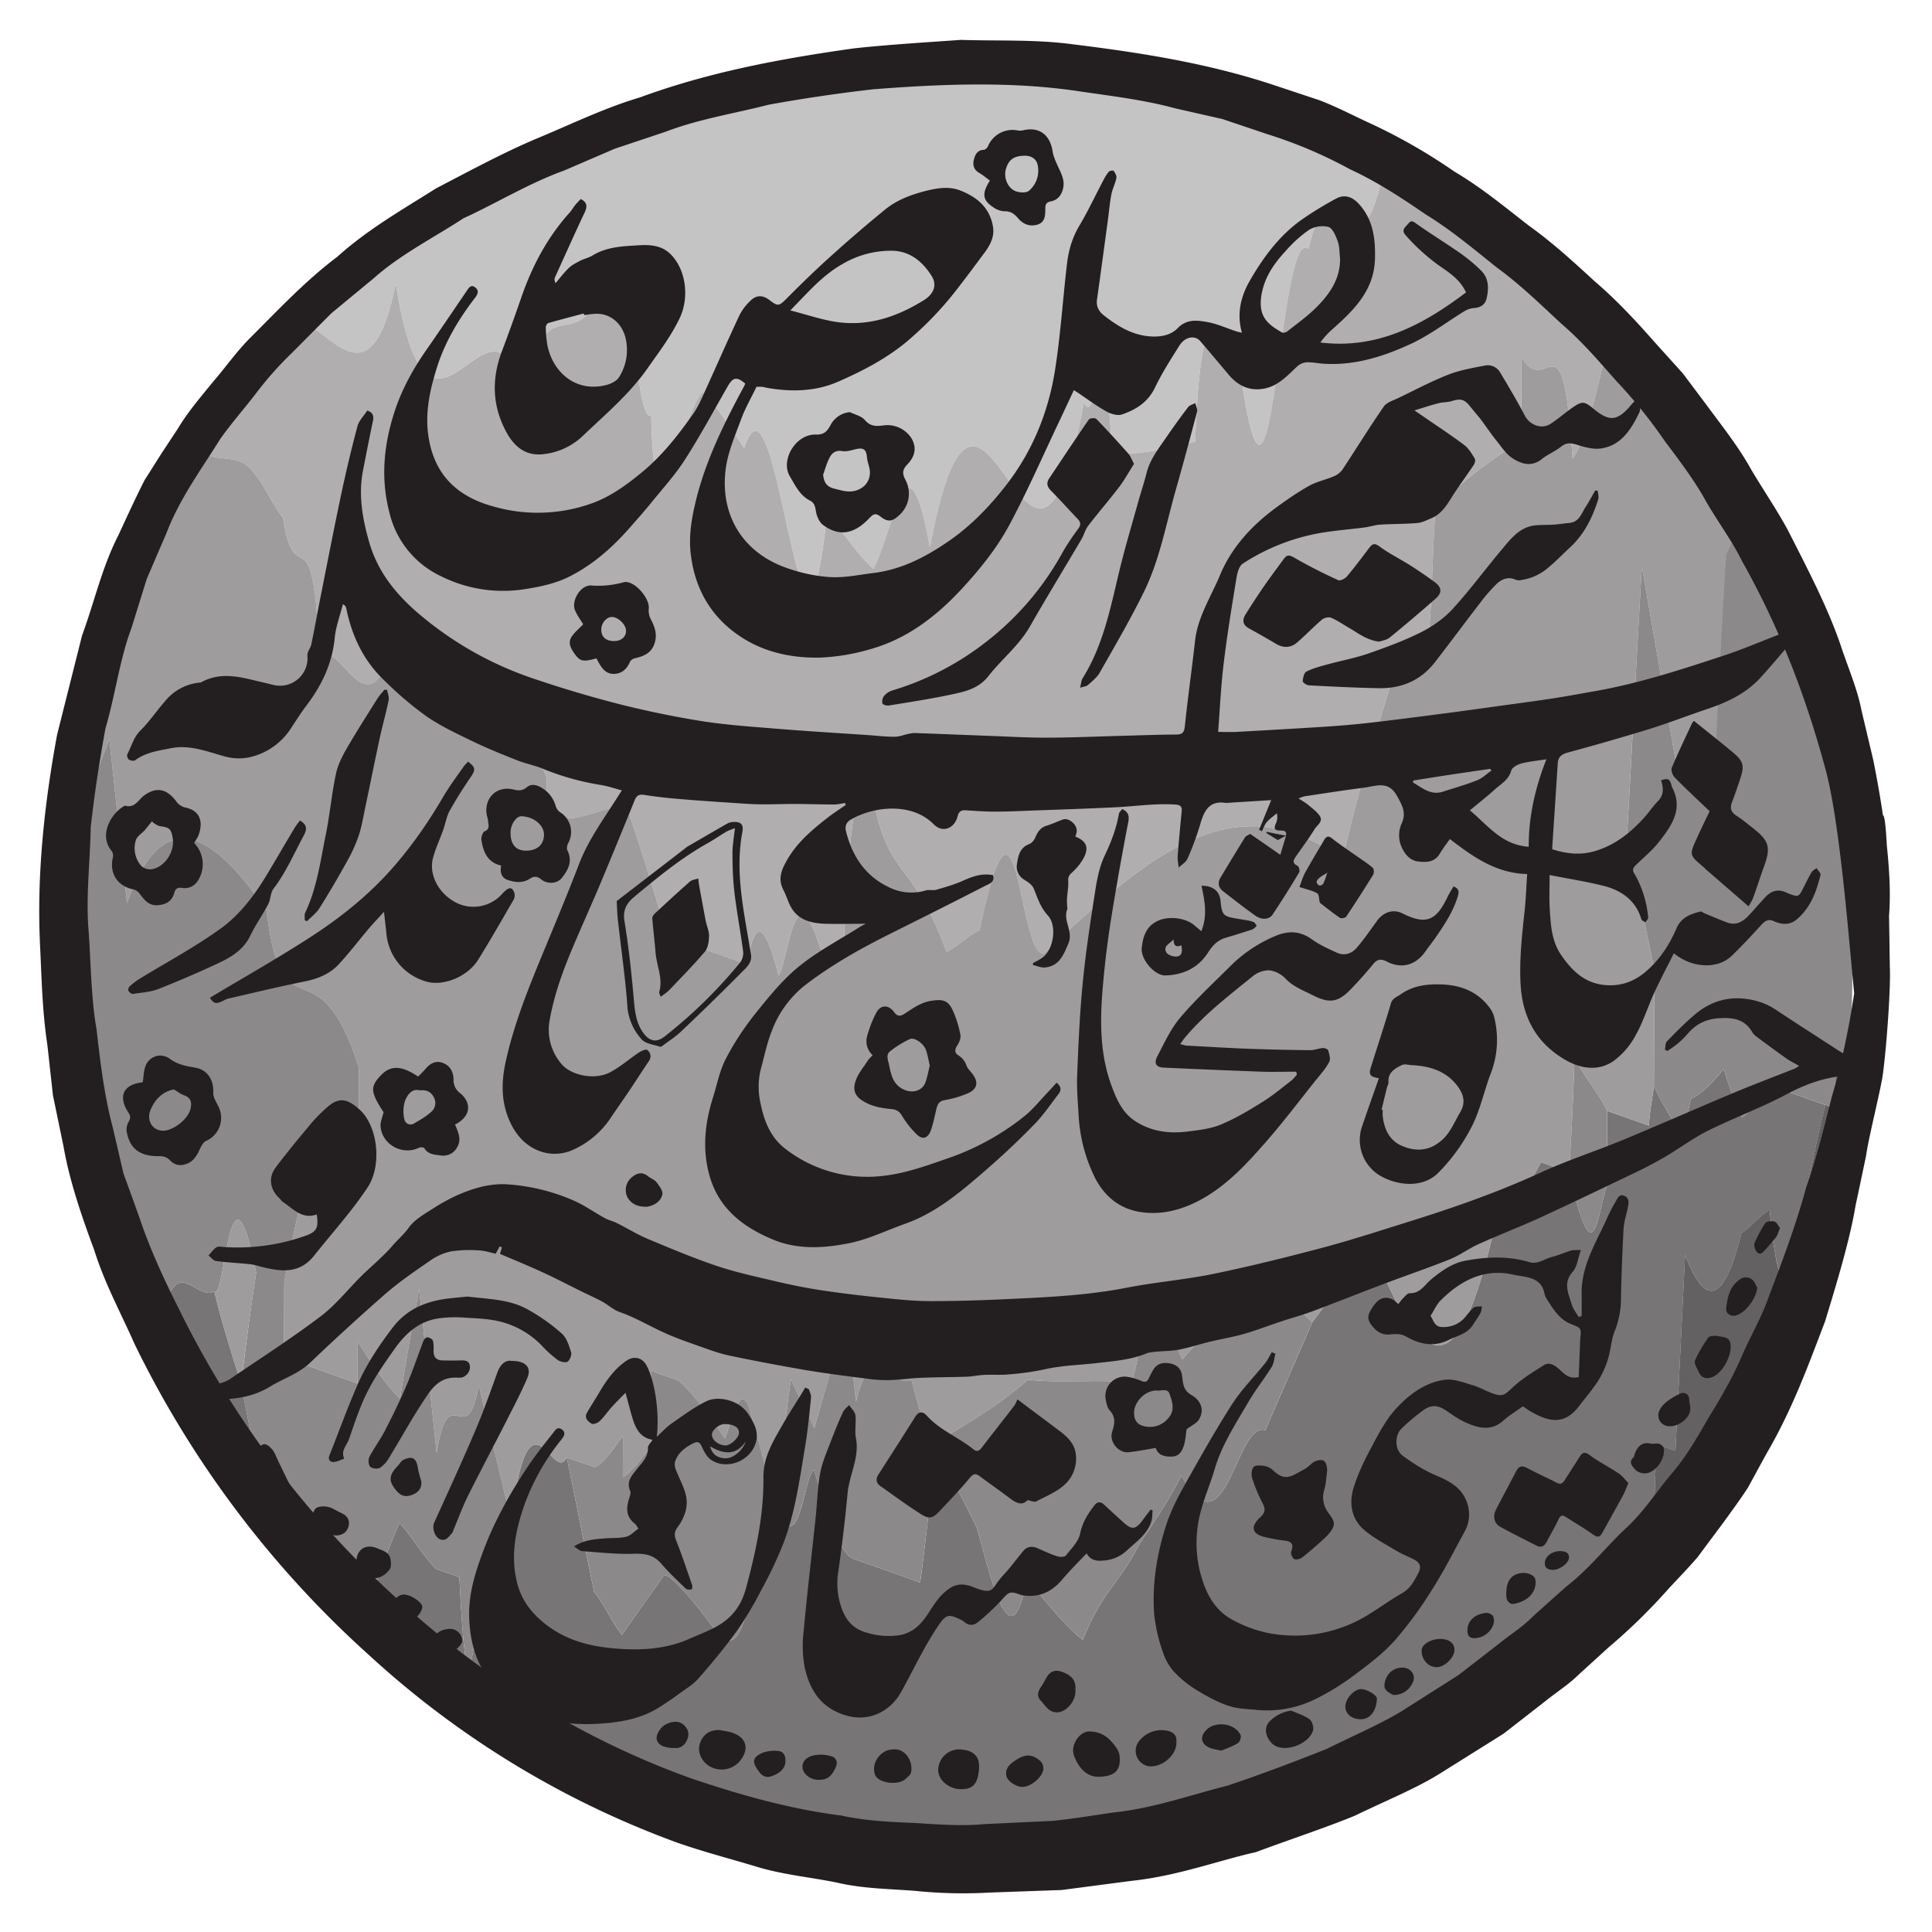
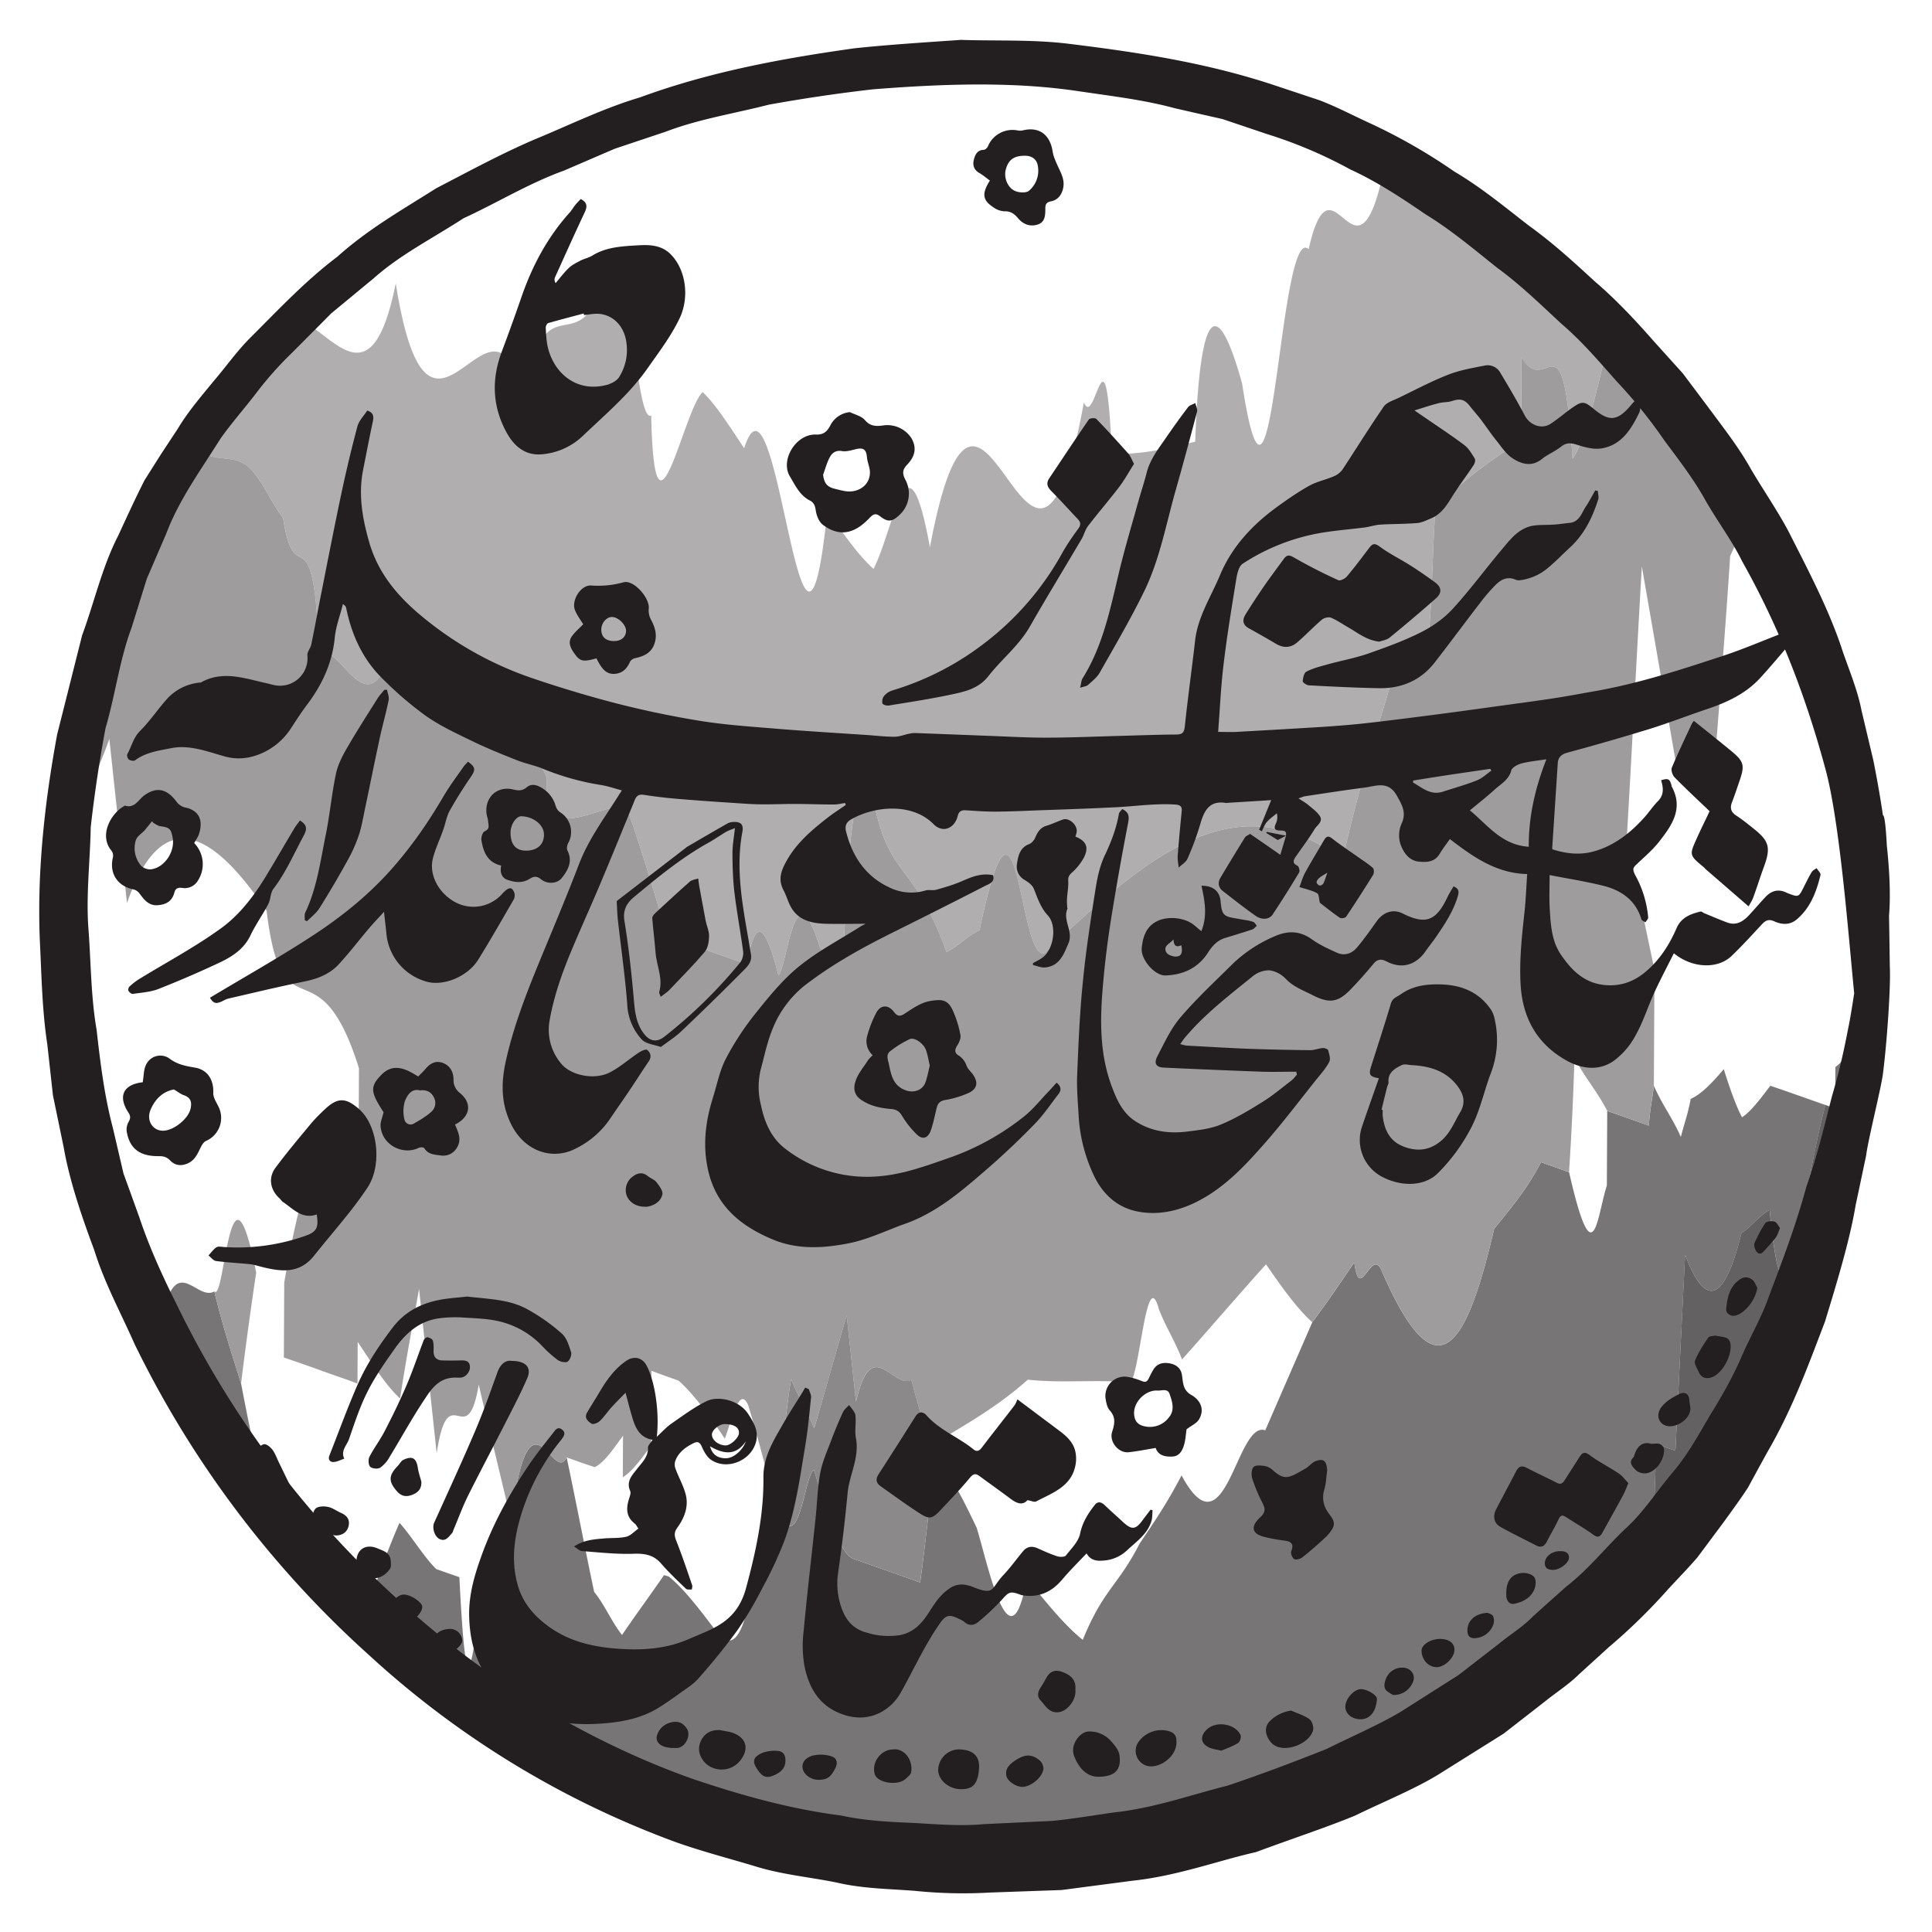
<svg xmlns="http://www.w3.org/2000/svg" width="48" height="48">
  <defs>
    <clipPath id="a" clipPathUnits="userSpaceOnUse">
      <path d="M85.372 47.031c0-9.209 7.466-17.832 16.675-17.832 10.531 0 16.676 7.466 16.676 16.675 0 9.21-7.466 16.676-16.676 16.676-9.209 0-16.675-6.309-16.675-15.519" />
    </clipPath>
  </defs>
  <g clip-path="url(#a)" transform="matrix(1.333 0 0 -1.333 -112.236 85.282)">
-     <path fill="#c5c4c4" fill-rule="nonzero" d="M75.442 80.048c.326.041.634.241.96.431.198-.376.413-.76.61-.984.055-.025.109-.043.163-.063.287-.41.575-.665.862-1.08.199-.067.415-.145.614-.214l.087-.804c.2.24.399.474.599.56.07-.485.122-.976.173-1.457.113.58.242 1.31.354 2.044.199-.066.415-.145.614-.22l.003.778c.488-.018.978.12 1.466.252.81-.592 1.62-1.192 2.433-1.633l-.011-2.317c.162-.06.343-.123.523-.186.004.771.008 1.546.01 2.32.453-.006.924.14 1.377.284.18-.06.36-.123.523-.185.474-2.955.362.028.523-.186.195-.839.39-1.684.603-2.535.072-.028.162-.055.253-.09.178-.523.338-1.045.516-1.576 1.085-.073 1.747-1.388 2.686-1.724.58.414 1.762 1.703 2.137-3.077.389 2.032.782 1.117 1.144 1.141-.03-2.312.265-1.333.423-2.319.108-.032.234-.078.343-.117.18-.066.343-.124.523-.184.163-.06.343-.123.524-.183.577-.208 1.155-.418 1.732-.618.197-.38.394-.76.592-.984.2.083.417.32.618.552.199.093.398.328.598.411.22.543.42.94.62 1.332.037-.012.055-.018.092-.034.253.066.525.277.779.497.29.05.58.261.87.47.179-.374.34-.743.52-.96.23 2.704.605 1.801.874 1.081.488.142.976.28 1.464.26.185.861.372 1.881.539 2.754.03-.938.062-2.037.076-2.97.47.144.922.137 1.393.277l.022 4.491c.348 1.111.45 3.558.545 4.298.199.083.399.323.598.407.645-1.315.999-2.682 1.209-.43.418.475.818.793 1.235 1.112.588-1.914.95-1.728.942.442.126-.043.234-.083.36-.128.289-.102.579-.199.868-.307.514-1.886.617.56.692 1.153.234-.086.47-.168.686-.248.289-.1.595-.204.867-.306.483-.79.402 1.097.71 1.3.16-.524.339-1.049.516-1.73.055-.025.109-.04.163-.06.177 2.88.515 1.833.71 1.296.056-.018.11-.039.164-.057.12 2.75.389 1.876.53 1.362.059.906.118 1.818.196 2.874a22.07 22.07 0 0 1 .678-1.792c.18-.06.342-.122.523-.184.059.91.118 1.976.177 2.884.178-.532.356-1.059.516-1.579.324-.424.629-.844.954-1.112.027-1.715.036-3.576.064-5.29-.147-.564-.295-1.287-.443-2.009-.036.013-.055.018-.09.034a414.131 414.131 0 0 1-.16 4.544l-.505.176c-.242-1.614-.528-.74-.715-2.068-.16.68-.338 1.204-.516 1.728-.2-.233-.4-.317-.6-.558-.11-.426-.24-.846-.35-1.27-.18-3.655-.428-2.636-.628-2.877l-.01-2.167c-.054.023-.108.04-.18.07-.252.238-.503.641-.773 1.045-.358.747-.497-1.993-.613-3.499-.182-.245-.364-.493-.527-.594-.108.2-.233.551-.34.897l-.188-1.483c-.52.655-1.042 1.297-1.544 2.1a134.468 134.468 0 0 0-.376-2.81c-.213.538-.446 1.082-.678 1.634-.236-.073-.454-.303-.69-.532-.091.035-.18.061-.27.095l-.007-1.393c-.252.246-.522.651-.773 1.05l.006 1.39c-.5 1.108-.494-1.372-.786-1.887-.2-.24-.418-.472-.617-.559.144-3.923.573-4.847.766-2.44.072-.023.127-.038.18-.062.175-1.148.333-2.13.509-3.274-.641-5.2-1.143-.84-1.661-3.135-.558.51-.663-6.267-1.241-2.5-.48 1.716-.79 1.358-.873-1.088-.507-.125-1.032-.254-1.556-.222-.114 2.675-.306.42-.52.956-.984-5.384-1.886 2.524-2.87-2.702-.422 2.318-.648.385-1.05-.404-.288.257-.575.671-.863 1.08-.474-4.633-.925 3.117-1.55 1.171-.268.402-.52.804-.771 1.045-.363-.333-.901-3.239-.96-.435-.327-.19-.397 3.861-.855 2.625-.497-1.836-1.175.103-1.494-2.41-.602 2.845-1.764-1.856-2.413 2.247-.518-2.6-1.394-.437-2.082-.66-.144.05-.288.105-.433.155.026 1.692-.21 1.468-.336 1.514-.127-.113-.286.72-.364-.645.01-1.249-.238-.38-.495 2.496l.004.771c.149.88.28 1.764.447 2.787-.224 2.244-.405 2.313-.596 3.93-.04-.762-.061-1.528-.101-2.289-.148-.565-.295-1.288-.444-2.009-.103.963-.225 2.095-.33 3.054-.441 1.863-.23-2.858-.54-3.524-.247 1.326-.511 2.658-.758 3.983-.583-.87-1.036 2.697-1.552.556-.067 1.258-.114 2.518-.162 3.772-.182-.09-.346-.34-.528-.589-.287.408-.574.822-.862 1.08-.174-2.26-.684-3.01-.686.24-.29.102-.578.21-.867.31-.186-1.17-.355-2.352-.541-3.526.113-2.826-.274-4.393-.541-3.526-.05.945-.1 2.05-.15 2.994-.127-.42-.237-.845-.366-1.265-.104.812-.228 1.476-.332 2.29l-.344.123c-.18.063-.342.117-.523.185-.437-.622-.53-1.21-.696-1.926l-.015-2.94a153.468 153.468 0 0 1-.357-2.97c-.473-.449-.807 1.371-1.22 1.983-.57 1.747-.336 5.382-.398 7.58-.144.046-.288.097-.433.147-.065 1.573-.148 2.995-.231 4.574-.04 2.96.358 2.97.7 2.696" />
    <path fill="#8b8989" fill-rule="nonzero" d="M74.61 31.24c.401.632.801 1.273 1.22 1.893.327.353.636.703.964 1.054.054-.02.108-.036.162-.057.083-1.424.166-3 .25-4.582.393-.76.214 3.333.454 4.336.308.193.634.24.96.43.143-.36.27-.56.43-.925.065-1.414.148-2.994.231-4.572.414-.3.901-.63 1.064 3.342.055-.025.11-.04.163-.06.237.536.425 2.017.711 1.295.197-.536.392-1.069.59-1.757.183.711.35 1.427.533 2.135.2-.066.397-.14.613-.216.133 1.193.145 3.824.026 5.101.343.19.688.378 1.032.413l-.036-7.428c.643-5.338 1.466.257 2.336-2.994.926-2.803 1.723 1.248 2.501-2.429-1.367-2.3-2.729.032-3.735-2.402l.003.775c-.618-.71-1.274 2.002-2 1.483-.402-.94-.753-2.519-.862 1.08-.144.052-.289.101-.433.157-.056-.288-.112-.583-.167-.722-.216.234-.412.617-.61.995a2667.01 2667.01 0 0 0-.018-3.718c-.493-1.213-.643-2.247-.794-3.429-.613.213-1.209.425-1.822.644-.153 1.914-.33 2.597-.683.864a992.942 992.942 0 0 0-3.628 4.998c.188 1.48.358 2.971.545 4.295" />
    <path fill="#777576" fill-rule="nonzero" d="M80.199 20.438c.15 1.182.3 2.216.794 3.43l.018 3.716c.197-.377.394-.76.61-.995.055.14.11.435.166.723.144-.057.289-.105.433-.158.109-3.598.46-2.02.863-1.079.725.52 1.38-2.194 2-1.484l-.004-.774c1.006 2.433 2.369.1 3.736 2.402-.778 3.677-1.575-.374-2.502 2.43-.87 3.25-1.692-2.345-2.335 2.993l.035 7.428c.11.266.237.381.347.648.14-.82.28-1.648.423-2.317.27-.405.1 2.134.285 2.845.235-.084.45-.163.685-.248.488-.172.975-.34 1.48-.52.259 1.15.634.24.96.43.16-.67.339-1.203.499-1.72.44-2.325.638-2.705.786-1.828a57.55 57.55 0 0 0 .495-2.345c.129.42.239.846.369 1.423.195-.694.392-1.226.588-1.765.238.698.477 1.384.714 1.921.216-.236.449-.628.683-.86.144-.052.289-.102.433-.152.23-4.579.336 2.05.866-.308.02.46.059.905.097 1.36.339 2.67.78.648 1.037 1.18.177-.839.335-1.67.512-2.507.179-.212.34-.583.52-.802.256.378.529.746.783 1.116.036-.014.054-.016.09-.028.325-.269.63-.69.953-1.114.577-.517.623 1.64.954 2.76.498-1.725.598.257.797.341.48-1.568.625-1.617.769-1.668.397-.14.812-.286 1.209-.43.112.736.209 2.098.354 2.047.072-.029.126-.045.18-.069.162-.21.34-.582.52-.956.214-.694.62-2.695.935-.95.36-.438.7-.869 1.043-1.14.385.945.656 1.005 1.058 1.791.255.38.51.747.783 1.274.824-1.534 1.018 1.03 1.56.84l.877 2.015c.273.361.528.742.783 1.114.104-.807.327.35.523-.186 1.037-2.379 1.584-1.332 2.083.812.29.363.6.715.874 1.242l.523-.187c.46-2.019.52-.803.704-.249l.007 1.393c.253-.09.505-.18.776-.274.019.302.057.444.094.74.16-.365.34-.585.502-.952.073.285.129.417.184.71.199.084.417.317.616.554.108-.347.233-.7.34-.897.163.102.345.348.528.587.342-.116.685-.239 1.028-.359-.46-1.7-.747-5-1.04-1.956-.181-.09-.363-.337-.526-.43-.351-1.429-.711-1.3-1.05-.404l-.181-3.654c-.126.043-.234.082-.36.13-.073-3.537-.321-2.677-.521-2.76a94.907 94.907 0 0 1-.191-2.258 29.825 29.825 0 0 0-.62-1.174c-.16.987-.254 3.65-.492 3.118-.071-3.386.113-10.42-.571-9.559-.681 1.02-1.414-.89-2.165.765-.224-1.622-.38-3.58-.79-2.66.026 1.85-.21 1.621-.353 1.672-.416-.006-.5-2.143-.947-1.216-.07.337-.124.508-.176.838-.282-2.22-.25-3.163-.452-3.556.406-2.154.467-.785.61-.99.054-.02.109-.036.163-.059.179-.524.338-1.043.516-1.575-.18.065-.342.12-.523.181-.063-1.835-.125-3.514-.187-5.196-.091.032-.181.065-.271.094-.497 1.88-.744 3.206-1.008 4.851-.071.022-.126.045-.18.064a90.903 90.903 0 0 0-.538-2.758c-.053.176-.105.507-.16.68-.146-.414-.293-.822-.438-1.236-.181.061-.362.125-.525.184-.037-.298-.056-.6-.093-.744-.181.065-.343.121-.524.19-.142.513-.284 1.03-.426 1.696l.022 4.33c-.052.64-.104 1.121-.155 1.603a.74.74 0 0 1-.091.032c-.295-1.445-.591-2.73-.887-4.174.015-.47.049-.948.083-1.429-.36.287-.702.718-1.044.99-.183-.55-.35-1.267-.534-1.98-.304.577-.627 1.151-.95 1.886-.658-1.778-1.132-2.542-1.465-.256-.324.275-.63.688-.953 1.112-.09.03-.18.061-.252.091-.128-.263-.238-.54-.365-.644-.142.514-.266 1.02-.426 1.543-.132-1.04-.281-2.067-.361-3.594-.251.406-.521.81-.772 1.051-.887-.153-1.792-.293-2.696-.44-.29-.205-.483-2.617-.792-2.819-.053.023-.108.04-.18.066-.16.831-.335 1.67-.494 2.497-.415.144-.812.286-1.21.424-.271-.209-.526-.43-.797-.487l-.343.118c-2.165.923-4.33 2-6.494 3.074-.451 4.03-.375.908-.523.185-.504.643-1.025 1.29-1.546 1.942-.253-.07-.525-.28-.78-.343" />
    <path fill="#b0aeaf" fill-rule="nonzero" d="M77.395 68.978c.166.715.26 1.304.697 1.926.18-.068.342-.122.523-.185l.343-.124c.038.448.06.907.098 1.511.084-1.264.168-2.535.235-3.8.128.42.238.844.367 1.265.05-.944.098-2.05.15-2.994.265-.867.652.7.54 3.526.186 1.174.354 2.354.541 3.525.29-.099.577-.208.866-.309.003-3.25.512-2.5.686-.24.288-.258.575-.672.862-1.08.183.248.346.498.528.588.048-1.253.096-2.513.162-3.772.517 2.142.97-1.426 1.552-.555.247-1.325.512-2.657.76-3.983.31.666.097 5.387.54 3.524l.328-3.054c.15.721.297 1.444.445 2.01.04.76.061 1.526.101 2.288.054.135.11.427.184.705.137-1.593.256-3.184.411-4.635-.168-1.182-.3-2.374-.45-3.558.256-2.877.506-3.746.494-2.496.08 1.364.237.532.364.645.126-.046.362.178.337-1.514.144-.05.288-.105.433-.155.688.223 1.563-1.94 2.082.66.65-4.103 1.811.597 2.412-2.248.32 2.514.997.575 1.494 2.41.458 1.237.528-2.815.855-2.625.06-2.803.598.103.96.436.252-.24.503-.644.773-1.046.623 1.947 1.075-5.803 1.55-1.17.287-.409.574-.823.861-1.08.402.79.628 2.722 1.051.404.984 5.225 1.886-2.682 2.87 2.701.214-.535.405 1.72.52-.955.524-.032 1.048.097 1.555.222.084 2.446.394 2.804.873 1.087.578-3.766.684 3.01 1.241 2.501.518 2.294 1.021-2.065 1.661 3.135-.175 1.143-.334 2.126-.508 3.274-.054.024-.109.04-.18.062-.193-2.407-.623-1.483-.767 2.44.2.087.417.317.618.56.256.682.53 1.203.786 1.885 0-.459-.004-.924-.006-1.389.251-.399.52-.804.772-1.05l.007 1.393c.09-.034.18-.06.271-.095.163.252.345.492.508.593.073-.022.127-.048.181-.06.233-.553.465-1.097.68-1.636.076.903.135 1.813.194 2.871.054-.017.108-.033.181-.06.502-.803 1.023-1.445 1.544-2.1l.188 1.483c.107-.347.232-.698.34-.897l-.012-2.159c.104-1.119.225-2.093.33-3.22a137.37 137.37 0 0 1-.268-2.84c-.53-1.365-1.074-5.358-1.602-6.097-.185 2.855-.465 1.092-.95 1.888l-.007-1.548c-.454-.305-.926-.6-1.38-1.062-.3 1.192-.225-1.936-.375-2.808l-.432.151c-.368-1.264-.826-2.654-1.14-4.09-2.018 1.487-3.653.054-5.56-1.748-.489-.142-.487 3.891-1.209.427-.199-.086-.418-.314-.617-.404-.713 1.96-1.15 1.186-1.465 3.463-.493-.912-.362-3.742-.524-3.53-.126.044-.234.082-.36.13-.48 1.562-.599-.258-.78-.5-.48 1.87-.543-.122-.687.242-.036.01-.054.023-.09.03-.343.122-.685.241-1.046.371-.073.021-.163.058-.253.09-.249.862-.516 1.73-.766 2.441-.344-.036-.706-.215-1.05-.247-.144.046-.288.1-.433.152l.003.616c-.894 2.02-2.13.596-2.844 2.557-.46-1.852-1.012.045-1.394-.279-.113 2.825-.446 1.08-.674 2.556-.18.225-.34.59-.52.808-.575.822-1.342-.768-1.722 2.932a51.276 51.276 0 0 0-.88-2.628c-.052.635-.103 1.423-.17 2.224-.253.09-.344.118-.434.15-.013.937.084 2.453-.058 2.967-.435-.155-.586-1.499-.888-4.18-.177.685-.355 1.21-.515 1.734-.147-.256-.292-.362-.437-.623-.095-.893-.19-1.944-.286-2.84-.154 1.606-.328 3.061-.483 4.662-.22-.543-.42-.933-.622-1.329-.199-.088-.417-.315-.617-.557-.054.022-.108.038-.162.062-.235.078-.47.162-.704.244-.105.812-.227 1.631-.332 2.444-.435-.153-.879-2.476-1.299.457-.397.295-.81.755-1.206 1.203-.306.263-.474 2.955-.758 3.982.005.93.01 1.861.014 2.941" />
    <path fill="#9e9c9d" fill-rule="nonzero" d="M83.038 50.566c.144-.206.269-.558.429-.931.284-1.03.333 1.433.448 2.939.162-.363.341-.737.502-.95.131.885.245 1.929.375 2.814l.011 2.16c.301 2.682.453 4.025.888 4.18.141-.513.044-2.03.057-2.966.09-.032.182-.061.434-.151.068-.8.118-1.588.17-2.223.293.819.586 1.648.88 2.628.38-3.7 1.147-2.11 1.722-2.932.18-.22.34-.584.52-.81.228-1.475.562.27.675-2.555.381.325.932-1.573 1.393.28.714-1.962 1.951-.54 2.845-2.558-.001-.151-.002-.466-.004-.615.145-.052.289-.107.434-.153.344.032.706.212 1.049.248.25-.711.517-1.58.766-2.442.091-.032.181-.068.253-.09.361-.13.704-.248 1.047-.37.036-.007.054-.021.089-.031.144-.364.208 1.629.687-.242.182.242.299 2.062.78.5.126-.048.234-.085.361-.13.161-.212.03 2.619.523 3.53.314-2.276.752-1.503 1.466-3.462.199.09.417.318.616.403.723 3.465.721-.568 1.209-.426 1.907 1.8 3.542 3.234 5.56 1.747.314 1.437.772 2.826 1.14 4.09l.433-.15c.149.872.073 4 .375 2.808.454.46.926.757 1.38 1.062l.007 1.548c.485-.797.764.966.95-1.888.527.739 1.071 4.732 1.601 6.096.076.902.172 1.946.268 2.84-.105 1.128-.226 2.1-.329 3.22l.011 2.16c.163.1.345.348.527.593.116 1.507.255 4.247.613 3.5.27-.405.521-.808.773-1.046.072-.031.126-.046.18-.07.143-.357.286-.564.429-.922.548 1.047.992 3.215 1.661 3.127.471.149.941.136 1.394.287.035-.015.053-.021.09-.034l-.011-2.168a12.516 12.516 0 0 0-.531-1.357c-.003-.773-.277-1.142-.195-2.877.654.543.755-4.757 1.285-3.397.128.112.238.382.365.493l.848-4.02c-.382-.33-.762-.66-1.143-.988-.782-.648-1.705-1.1-2.415 1.626-.449.779-.526-3.996-.884-3.402-.517-2.14-1.033-4.282-1.6-5.474-.078-1.215-.175-2.417-.27-3.631-.199-.073-.4-.314-.617-.548a.24.24 0 0 0-.073.03 3583.35 3583.35 0 0 1-.686 3.954c-.098-1.67-.179-3.342-.278-5.016.16-.827.336-1.664.513-2.5l-.011-2.166c-.037-.295-.074-.436-.093-.74-.271.095-.524.185-.777.276-.196.38-.413.61-.61.99a58.933 58.933 0 0 0-.101-2.134l-.522.186c-.275-.527-.583-.878-.874-1.242-.499-2.143-1.046-3.19-2.083-.811-.196.536-.419-.621-.524.185-.255-.372-.509-.753-.783-1.114-.287.257-.575.664-.862 1.079-.527-.587-1.036-1.18-1.564-1.773-.142.363-.286.57-.429.927-.231.858-.349-1.114-.531-1.358-.632.065-1.265-.018-1.916.054-.49-.44-.98-.73-1.47-1.027l-.003-.775c-.054.023-.108.039-.18.068-.161.524-.339 1.046-.517 1.73-.344-.19-.737.88-1.032-.408l-.173 1.61c-.202-.705-.404-1.41-.607-2.107-.143.358-.287.563-.429.92-.13-.726-.21-2.248-.372-2.036-.141.517-.266 1.024-.426 1.544-.161.37-.291-.207-.437-.62-.27.408-.575.828-.863 1.083-.162.059-.343.12-.505.184l-.007-1.397c-.181-.245-.364-.493-.527-.587l.004.773c-.182-.247-.346-.498-.527-.586-.181.06-.343.117-.524.182-.255-.532-.697 1.49-1.036-1.18-.195.846-.407 1.689-.602 2.535-.224-1.316-.56.196-.784-1.277l-.328 3.063c-.131-.73-.242-1.305-.354-2.043-.27.25-.521.65-.79 1.055l-.004-.776c-.163.062-.343.123-.506.18-.288.105-.595.213-.866.305l.007 1.396c.502 2.916.899 2.776 1.386 2.608l.007 1.386c-.766 2.442-1.426.51-1.722 2.936-.699 1.022-1.832 2.354-2.602.144l-.329 3.06c-.092-.272-.164-.41-.257-.68-.178.368-.34.58-.519.956l-.014-2.94-.639-5.035c.087-.808.174-1.46.26-2.261-.184-.711-.015-3.25-.284-2.845-.142.669-.283 1.498-.423 2.318.076.9.136 1.964.194 2.879-.104.963-.224 2.092-.329 3.054-.467.478-.995-.27-1.555 3.649.129.42.239.845.368 1.265" />
-     <path fill="#8b8989" fill-rule="nonzero" d="m84.807 42.507.639 5.035.014 2.94c.179-.376.341-.588.519-.955.093.27.165.407.257.679l.329-3.06c.77 2.21 1.903.878 2.602-.144.296-2.425.956-.494 1.722-2.935l-.007-1.387c-.487.168-.884.308-1.386-2.608l-.007-1.396c.271-.092.578-.2.866-.305.163-.057.343-.118.506-.18l.004.776c.269-.405.52-.805.79-1.055.112.739.223 1.314.354 2.043l.328-3.063c.224 1.473.56-.04.784 1.277.195-.846.407-1.69.602-2.534-.038-.455-.077-.901-.097-1.36-.53 2.357-.635-4.271-.866.307-.145.05-.289.1-.433.152-.234.233-.467.625-.683.86-.238-.536-.476-1.223-.714-1.92-.197.539-.394 1.07-.589 1.765a18.554 18.554 0 0 0-.368-1.423 59.296 59.296 0 0 1-.495 2.345c-.149-.877-.346-.498-.787 1.827.095.743.188 1.48.282 2.069-.495 2.495-.582-.572-.78-.35-.326-.188-.701.722-.96-.43-.506.18-.993.349-1.48.52-.235.086-.451.165-.686.249-.086.802-.173 1.453-.26 2.26M95.283 36.632c.182.088.345.339.527.586l-.004-.773c.164.094.346.342.527.587l.007 1.397c.163-.064.343-.125.505-.184.289-.255.594-.675.864-1.083.146.413.275.99.437.62.159-.52.284-1.027.426-1.544-.331-1.12-.377-3.275-.954-2.758-.323.423-.628.844-.953 1.114-.036.012-.054.014-.09.027-.254-.37-.527-.737-.782-1.115-.18.219-.342.59-.521.802-.176.837-.335 1.668-.512 2.506.18-.065.343-.121.523-.182M101.884 37.236c.49.298.98.588 1.47 1.026.651-.07 1.283.012 1.916-.053.182.244.3 2.215.531 1.358.143-.357.287-.564.43-.928.527.593 1.035 1.187 1.563 1.774.287-.415.575-.823.862-1.079-.293-.67-.585-1.344-.877-2.015-.542.19-.735-2.374-1.56-.84-.273-.527-.528-.895-.783-1.274-.4-.785-.673-.846-1.057-1.79-.342.27-.684.701-1.043 1.138-.316-1.744-.722.257-.935.952-.18.374-.359.745-.52.956l.003.775" />
    <path fill="#646162" fill-rule="nonzero" d="M108.238 23.835c.054-.018.108-.037.181-.06l-.004-.78c.447-.926.53 1.21.946 1.218.145-.052.38.178.354-1.674.411-.92.565 1.039.79 2.66.751-1.653 1.483.255 2.165-.763.683-.863.5 6.172.571 9.558.237.532.333-2.131.491-3.117.22.388.42.775.62 1.174.058.752.116 1.506.192 2.257.2.084.448-.777.52 2.759.126-.046.235-.086.361-.128l.18 3.654c.34-.898.7-1.026 1.05.403.163.094.346.34.526.43.293-3.044.58.257 1.04 1.957.073-.027.127-.05.181-.065.083-1.58.15-2.994.232-4.574.327.349.635.707.963 1.21.185.864.352 1.729.537 2.754.164.094.346.342.528.587l.011 2.16c.11.435.24.848.35 1.427.253-.091.524-.183.776-.276.21 2.096.436 4.182.645 6.434.072-.023.163-.055.253-.09.036-3.886.145-3.766.235-3.8.167.873.086 2.915.112 4.454.078 1.21.262 1.92.183.555.063-2.04.173-5.328.5-5.29.164.407.347.806.511 1.216.318-1.506.463-1.562.607-1.612.2-.07.415-.144.614-.22l-.022-4.481c-.129-.42-.239-.847-.368-1.42.02-3.411.04-6.831.04-10.391l-.004-.772c-.09.03-.162.057-.253.09a.62.62 0 0 0-.09.034c-.287.408-.574.818-.862 1.075-.055.023-.108.04-.18.069-.163.057-.343.116-.506.178-.13-.728-.209-2.25-.372-2.035-.108.03-.216.076-.342.115-.159.834-.336 1.516-.513 2.356-.308-.05-.684.855-1.033-.416.048-1.41.095-2.977.141-4.384.27-.407.521-.802.791-1.057-.209-1.935-.637-1.011-.63-3.49-.328-.197-.636-.4-.962-.437-.583-1.034-1.028-3.194-1.848-4.61.67.07.64-2.554.776-3.99-.075-.594-.132-1.351-.19-2.105a24.991 24.991 0 0 0-.517 1.734l-.025-5.258c-.146-.261-.29-.365-.437-.62-.014.78-.046 1.565-.079 2.347-.692-1.146-.808 4.78-1.293 1.855l-.004-.777c-.216.079-.45.162-.685.249-.237-.381-.456-.772-.692-1.146-.042-1.227-.085-2.452-.109-3.684-.415.144-.812.282-1.209.424-.117 2.063-.216 3.952-.333 6.008.194 2.717.774-.892.813 3.428-.123.818-.228 1.63-.35 2.448-.182-.091-.396.448-.513-1.366-.87-.468-1.507-1.021-2.267-1.367-.343.117-.703.248-1.047.37-.144.208-.286.565-.43.77-.254-.064-.525-.277-.779-.343-.179.533-.338 1.05-.517 1.576-.053.023-.108.039-.162.057-.143.206-.205-1.163-.61.99.201.395.17 1.336.451 3.558" />
-     <path fill="#8b8989" fill-rule="nonzero" d="M109.963 40.263c1.037-2.38 1.584-1.332 2.083.812-.5-2.144-1.046-3.191-2.083-.812M113.543 44.264c.197-.38.414-.61.61-.99l-.006-1.393c-.184-.555-.244-1.77-.705.249.04.604.08 1.367.1 2.134M114.799 53.42l.687-3.954a.225.225 0 0 1 .072-.03c.218.234.418.475.617.548.06 1.224.12 2.446.198 3.66.51.902.836 4.498 1.484 3.962-.075 3.28.575-.667.45 3.563 1.07 4.575 2.059-4.297 3.13.439.2.083.467-.784.617.397-.116 2.054-.406 1.854-.415 3.868l.012 2.317c.236.386.455.763.692 1.154.087-.656.174-1.457.242-2.257-.026-1.696-.071-3.534-.098-5.233-.602-4.897-.937-6.948-1.425-6.93a30.752 30.752 0 0 1-.624-1.946c.196-.538.41-1.076.606-1.763l-.02-4.333c-.112-.58-.241-.992-.351-1.426-.181.068-.361.13-.523.184-.18.218-.341.587-.52.964-.438-.777-.77-2.205-1.224-2.513l-.003-.773c-.054.016-.11.039-.181.065-.343.12-.686.242-1.028.358-.183-.238-.365-.484-.528-.587-.107.198-.232.55-.34.898-.2-.237-.417-.471-.616-.555-.056-.293-.111-.425-.184-.71-.162.367-.341.587-.502.95l.01 2.167c-.176.836-.353 1.673-.512 2.5.098 1.674.179 3.347.277 5.016" />
    <path fill="#9e9c9d" fill-rule="nonzero" d="M88.193 39.908c.198-.224.285 2.844.78.35a73.53 73.53 0 0 1-.282-2.07c-.16.517-.338 1.05-.498 1.72" />
    <path fill="#777576" fill-rule="nonzero" d="M118.406 44.09c.453.31.785 1.737 1.224 2.514.178-.377.34-.746.52-.964.161-.053.342-.116.523-.184l-.01-2.161c-.183-.245-.365-.493-.528-.587a87.575 87.575 0 0 0-.538-2.753 8.328 8.328 0 0 0-.963-1.211c-.083 1.58-.149 2.994-.232 4.575l.004.772" />
    <path fill="#8b8989" fill-rule="nonzero" d="M98.571 36.238c.162-.212.242 1.31.372 2.036.142-.357.286-.562.43-.92l.606 2.108.173-1.612c.295 1.288.688.22 1.032.41.178-.685.356-1.208.516-1.73-.145.05-.24-1.312-.354-2.048-.396.145-.812.29-1.208.43-.145.052-.289.1-.77 1.668-.199-.084-.299-2.066-.797-.342" />
  </g>
  <path fill="#231f20" fill-rule="evenodd" d="m110.538 49.43-.003-.038c.172-.098.328-.244.556-.17.213.069.429.129.637.212.098.038.178.119.267.18l-.022.034-.72-.106a88.36 88.36 0 0 1-.715-.112m2.482.396c-.17-.027-.321-.04-.465-.078-.073-.02-.174-.074-.19-.132-.047-.176-.195-.25-.309-.355-.145-.132-.3-.252-.462-.388.331-.27.587-.643 1.097-.678-.002.564.118 1.093.329 1.63m-4.855-1.422c.019.088-.035.094-.101.095-.114 0-.13.037-.08.145a.271.271 0 0 1 .011.176c-.062-.054-.133-.101-.186-.163-.042-.048-.062-.114-.092-.172a1.32 1.32 0 0 0-.051.029l.225.552c-.3-.02-.562-.035-.825-.052-.005 0-.009-.003-.013-.002-.312.054-.412-.141-.484-.393a5.305 5.305 0 0 0-.238-.645c-.028-.066-.108-.111-.165-.166-.006.074-.023.148-.018.22.022.279.048.557.075.835.008.089-.034.114-.117.12-.376.025-.748-.033-1.122-.051-.508-.025-1.018-.042-1.527-.06-.237-.01-.476-.02-.713-.021-.182 0-.364.013-.546.025-.085.005-.129-.021-.151-.11-.06-.233-.282-.318-.447-.15-.406.412-1.117.337-1.546.086-.084-.05-.111-.125-.088-.217.115-.462.359-.834.797-1.041a.923.923 0 0 1 .684-.063c.062.02.137-.004.201.014.165.047.332.095.488.164.181.08.359.15.569.108.046-.133-.081-.166-.158-.206-.582-.3-1.167-.592-1.752-.884-.563-.281-1.111-.588-1.61-.975a1.969 1.969 0 0 1-.605-.846c-.09-.228-.138-.474-.204-.713a1.382 1.382 0 0 1 .004-.658c.067-.325.193-.623.465-.825a2.482 2.482 0 0 1 1.76-.503c.437.04.841.187 1.252.33a4.744 4.744 0 0 1 1.436.789c.161.13.293.297.437.447.054.057.106.116.161.176.088-.071.09-.14.037-.21-.146-.188-.28-.39-.446-.56a14.296 14.296 0 0 0-.886-.838c-.466-.404-.932-.81-1.527-1.021-.348-.124-.688-.291-1.046-.363-.467-.093-.951-.124-1.412.066-.605.25-1.072.627-1.219 1.313-.1.459-.043.899.095 1.338.076.242.124.499.239.72.154.296.342.582.55.842.25.312.507.63.814.88.348.283.754.495 1.135.737.025.017.053.029.107.058-.269 0-.508-.006-.747 0-.235.008-.467.052-.613.26-.077.109-.108.249-.172.369-.101.192-.047.353.051.53.189.346.479.59.78.824.106.082.219.154.329.23l-.01.038c-.069-.01-.139-.028-.208-.028-.236 0-.472.01-.707.01-.206.002-.413-.008-.619-.007-.15 0-.3.009-.45.02-.394.026-.789.052-1.182.086a8.63 8.63 0 0 0-.579.07c-.089.015-.14-.007-.175-.093-.217-.533-.434-1.065-.657-1.595-.165-.391-.341-.778-.506-1.17-.186-.44-.347-.89-.428-1.361a.975.975 0 0 1 .215-.785c.176-.225.621-.316.907-.17.194.1.362.25.546.373.045.029.13.067.153.048.063-.05.087-.13.03-.212-.122-.18-.239-.364-.36-.544-.111-.165-.226-.328-.338-.493a1.66 1.66 0 0 0-.743-.626c-.411-.166-.887.009-1.124.489-.188.38-.19.76-.102 1.166.158.72.436 1.4.717 2.078.22.532.442 1.062.648 1.6.177.464.471.859.733 1.274.018.03.038.059.068.105-.14.037-.268.082-.399.102a4.784 4.784 0 0 0-1.076.303c-.155.063-.322.094-.478.156-.285.113-.57.228-.846.362-.293.142-.593.282-.858.468a6.533 6.533 0 0 0-.805.692c-.368.36-.575.815-.677 1.318-.005.024-.02.046-.061.07-.051-.206-.13-.411-.151-.62-.046-.48-.24-.89-.526-1.266-.106-.141-.201-.291-.299-.44a1.24 1.24 0 0 0-.71-.514.97.97 0 0 0-.534.007c-.319.09-.643.216-.981.149-.229-.046-.472-.076-.672-.226-.024-.018-.087-.006-.116.014-.023.016-.041.077-.029.1.08.146.113.31.241.437.174.173.312.38.475.565a.943.943 0 0 0 .654.334c.407.229.809.078 1.213-.011.055-.012.111-.03.167-.04a.512.512 0 0 1 .606.556c-.005.067.06.136.074.209.066.32.124.643.188.964.122.616.242 1.232.372 1.847.09.42.189.838.3 1.253.028.103.117.19.181.29.106-.033.127-.096.107-.194-.065-.303-.123-.608-.183-.911-.093-.467-.012-.916.118-1.364.169-.576.539-1.006.988-1.375a6.469 6.469 0 0 1 2.045-1.143 21.982 21.982 0 0 1 1.571-.471 17.774 17.774 0 0 1 1.57-.327c.464-.074.935-.105 1.404-.144.575-.047 1.15-.081 1.726-.12.162-.012.324-.031.486-.03.087 0 .175.037.263.055.038.007.078.016.116.014.471-.017.941-.036 1.411-.054.348-.013.696-.033 1.044-.032.443 0 .886.02 1.329.032.36.009.721.024 1.081.026.122 0 .151.04.164.16.055.53.13 1.057.19 1.586.049.448.296.82.464 1.223.222.532.605.94 1.067 1.276.193.14.391.277.599.393.141.078.306.11.456.175a.378.378 0 0 1 .159.122c.259.392.506.793.773 1.179.055.079.178.113.274.16.307.148.61.309.926.433.217.085.452.125.682.17a.268.268 0 0 0 .287-.13c.158-.264.316-.53.459-.803.09-.173.31-.262.476-.155.14.09.268.203.406.3.191.134.229.122.403-.021.286-.236.441-.238.709.09.03.036.066.068.099.1l.057-.02c-.004-.08.014-.172-.018-.24-.15-.308-.33-.605-.704-.665-.143-.023-.304.02-.446.065-.116.037-.203.05-.306-.032-.11-.088-.247-.142-.357-.23-.192-.155-.382-.095-.548.013-.122.079-.207.214-.301.33-.102.127-.192.263-.29.393-.062.08-.131.156-.194.237-.107.139-.183.159-.344.107-.078-.026-.167-.018-.247-.04-.141-.035-.279-.082-.452-.135l.224-.153c.237-.164.479-.321.708-.495.081-.062.137-.161.192-.25.016-.026.002-.085-.018-.116-.14-.21-.291-.41-.423-.623-.097-.157-.197-.302-.373-.375-.084-.035-.172-.08-.261-.087-.229-.02-.461-.015-.691-.03-.096-.006-.19-.04-.285-.052-.29-.038-.582-.058-.869-.111a3.857 3.857 0 0 1-1.404-.564c-.068-.043-.101-.17-.117-.263-.086-.53-.174-1.06-.238-1.591-.052-.422-.071-.848-.104-1.282.13 0 .235-.005.339 0 .484.027.968.054 1.451.084.252.015.505.033.757.057.251.024.501.055.751.086a111.423 111.423 0 0 1 1.819.24c.373.052.747.1 1.119.157.275.042.548.094.823.142.814.146 1.598.404 2.382.662.351.117.692.264 1.038.397l.198.076c.08-.065.086-.135.023-.208-.2-.232-.395-.468-.602-.693-.27-.292-.618-.451-.987-.575-.365-.123-.723-.263-1.089-.376a47.44 47.44 0 0 0-1.514-.436c-.11-.031-.171-.085-.178-.197l-.103-1.57c-.001-.012.002-.026.002-.034.258-.083.517-.112.78-.037.384.109.682.349.942.639.085.096.156.205.246.295.118.119.101.252.059.39.131.04.16.027.193-.091.002-.01.001-.02.005-.026.224-.411.002-.726-.234-1.027-.125-.16-.284-.292-.431-.433-.059-.057-.071-.092-.023-.177.139-.247.224-.518.249-.803.002-.03-.033-.06-.051-.091-.025.018-.068.032-.075.056-.107.357-.373.54-.71.625-.318.08-.645.13-1.001.2 0-.216-.01-.428.003-.638.018-.297.035-.597.214-.855.197-.286.428-.516.801-.556.284-.03.53.053.743.223.276.222.467.515.607.84.086.196.26.262.447.306.02.004.045-.022.069-.032.142-.058.284-.12.428-.173.167-.061.293.018.402.134.106.114.207.233.313.346.11.115.239.149.387.078.012-.006.023-.012.036-.016.191-.071.191-.071.285.114.048.095.094.192.149.283.018.032.06.05.092.075.025-.043.082-.093.073-.128-.076-.312-.186-.611-.442-.827-.13-.111-.282-.1-.426-.034-.104.046-.163.008-.231-.065-.181-.196-.362-.394-.555-.58-.26-.252-.736-.235-1.079.047-.125-.25-.253-.49-.366-.737-.12-.261-.205-.54-.345-.788a1.417 1.417 0 0 0-.418-.486c-.274-.186-.589-.145-.872.012-.558.313-.825.804-.857 1.438-.022.447.025.887.074 1.329.026.233.033.467.05.709-.575.012-1.008.319-1.441.652-.063-.09-.133-.178-.189-.274-.094-.162-.255-.161-.397-.145-.152.017-.251.128-.316.275a.54.54 0 0 0 .009.447c.083.195.001.332-.092.5-.162.295-.393.183-.612.155-.368-.047-.735-.105-1.103-.16-.029-.004-.056-.018-.121-.04.076-.05.132-.081.18-.121.075-.063.157-.122.212-.2.077-.11-.045-.176-.091-.25-.106-.173-.228-.337-.345-.504-.047-.07-.085-.128.025-.181.026-.012.048-.097.031-.124a20.01 20.01 0 0 0-.496-.787c-.061-.091-.197-.104-.315-.022-.209.146-.408.305-.609.46-.088.068-.1.159-.047.25.149.25.301.5.456.75.019.03.064.045.097.067.195-.134.389-.268.563-.39l.107.359z" transform="matrix(1.333 0 0 -1.333 -112.236 85.282)" />
-   <path fill="#231f20" fill-rule="evenodd" d="M109.174 59.163c-.012.105-.007.217-.042.314-.037.103-.095.246-.175.271a.48.48 0 0 1-.364-.057 2.413 2.413 0 0 1-.44-.4c-.21-.226-.382-.476-.44-.791-.073-.412.097-.558.379-.719.023-.014.076.001.1.021.188.149.385.289.553.459.243.246.436.528.429.902m-10.246-.971c.315-.08.587-.176.867-.216.59-.085 1.127.098 1.624.408.182.113.249.282.144.448-.166.266-.401.463-.728.472a1.779 1.779 0 0 1-.937-.249c-.377-.213-.643-.531-.97-.863m-.63-1.424c-.102-.21-.211-.4-.286-.602-.111-.302-.245-.607-.287-.922-.111-.834.288-1.546 1.115-1.845.263-.095.547-.16.826-.177.266-.017.538.042.806.075.519.062.97.294 1.393.584.426.291.78.658 1.095 1.066.488.633.778 1.354.902 2.133.103.654.145 1.317.222 1.975.029.25.096.488.229.712.163.273.298.563.447.846.03.058.063.116.106.165.016.019.08.026.089.015.028-.04.06-.094.05-.135-.02-.103-.073-.2-.093-.303-.03-.156-.043-.316-.064-.474-.068-.496-.134-.993-.204-1.489-.018-.125.034-.218.126-.291.246-.194.512-.358.829-.39.193-.02.406.003.549.15.166.173.36.148.547.115.186-.032.363-.115.544-.174.032-.011.066-.016.106-.026-.101.356-.02.682.15.974.259.449.568.864 1.004 1.161.196.133.4.258.61.369.148.078.29.03.406-.093.274-.292.32-.65.31-1.029-.013-.588-.388-.956-.788-1.312a1.456 1.456 0 0 1-.23-.252c1.058-.13 1.908.324 2.715.933-.092.204-.257.332-.425.447a3.711 3.711 0 0 0-.702.621c-.09.101.004.156.055.219.052.064.086.037.149-.007.263-.188.54-.356.805-.541.145-.102.283-.215.407-.34.136-.138.136-.322.097-.501-.026-.123-.11-.181-.24-.189a.41.41 0 0 1-.18-.061c-.325-.199-.63-.435-.972-.596-.51-.239-1.048-.414-1.627-.382-.115.006-.23.032-.344.028a.305.305 0 0 1-.174-.081c-.183-.172-.354-.364-.62-.411-.27-.048-.481.057-.653.261-.177.21-.352.42-.531.627-.1.115-.286.079-.388-.086-.16-.255-.324-.51-.454-.781-.131-.273-.356-.413-.618-.502-.081-.027-.205.01-.287.056-.187.105-.361.235-.54.355l-.067.043c-.091-.194-.177-.38-.265-.565-.307-.647-.594-1.305-.931-1.936-.24-.449-.564-.849-.912-1.223-.476-.51-1.021-.922-1.703-1.109a3.854 3.854 0 0 0-.926-.152c-.514-.01-1.021.096-1.456.378-.55.356-.863.875-.946 1.537-.042.335.01.652.085.972.182.77.53 1.471.903 2.162l.027.057c-.16.136-.23.121-.33-.054-.26-.453-.508-.914-.79-1.355-.177-.278-.402-.527-.612-.785-.141-.175-.291-.343-.44-.512-.316-.359-.677-.672-1.101-.887-.246-.125-.533-.19-.81-.233a2.591 2.591 0 0 0-1.591.238 1.755 1.755 0 0 0-.961 1.193c-.16.619-.106 1.231.086 1.836.137.436.353.829.614 1.201.25.36.496.724.743 1.087.038.056.08.125.156.066.07-.054.06-.113.002-.191-.308-.399-.566-.83-.717-1.314-.13-.417-.222-.84-.153-1.283.11-.709.538-1.114 1.208-1.296a2.988 2.988 0 0 1 1.844.061c.35.127.648.347.934.583.376.312.675.694.953 1.092.088.125.149.27.213.411.215.471.422.946.643 1.416a.962.962 0 0 0 .207.273c.113.111.232.105.358.007.153-.119.177-.106.314.032.269.271.544.538.828.793.329.297.665.586 1.008.866.212.173.465.271.73.34.228.059.457.101.677.013.298-.119.536-.309.6-.653.039-.198-.044-.355-.154-.504-.148-.198-.294-.398-.446-.593a6.422 6.422 0 0 0-1.03-1.087c-.382-.31-.813-.533-1.257-.726-.424-.185-.88-.192-1.333-.111-.026.005-.052.015-.078.016-.035.003-.071.001-.106.001M117.733 44.11c-.094.054-.169.09-.236.137-.192.135-.38.275-.568.415a.268.268 0 0 0-.072.078c-.136.235-.347.276-.599.26a.836.836 0 0 1-.412-.119.919.919 0 0 1-.187-.165 1.577 1.577 0 0 0-.385-.326l-.045.024c.012.052.006.123.038.155.17.174.341.348.526.504.257.217.564.325.9.292.214-.02.422-.085.608-.21.387-.258.78-.508 1.17-.762.204-.133.435-.166.67-.178.071-.003.154-.003.152-.086 0-.047-.064-.109-.113-.133a.526.526 0 0 0-.25-.07c-.519.042-.98-.102-1.436-.345-.475-.253-.986-.44-1.467-.68-.288-.145-.549-.342-.828-.505a8.285 8.285 0 0 0-.577-.299c-.569-.272-1.137-.547-1.71-.81-.382-.175-.774-.325-1.157-.498-.184-.083-.35-.209-.539-.284-.413-.166-.835-.309-1.25-.466-.434-.164-.865-.337-1.299-.499-.197-.074-.4-.128-.599-.195-.229-.075-.453-.163-.684-.229-.21-.06-.429-.096-.643-.148-.19-.045-.378-.108-.57-.146-.139-.027-.285-.024-.427-.038-.06-.007-.125-.01-.18-.033-.3-.122-.618-.143-.933-.18-.32-.037-.649-.043-.96-.115a5.008 5.008 0 0 0-.662-.094c-.156-.016-.315-.003-.472-.01-.109-.006-.217-.03-.325-.034-.278-.01-.557-.008-.835-.02-.19-.006-.379-.034-.569-.042-.122-.004-.247 0-.369.015-.4.051-.8.1-1.197.166a39.8 39.8 0 0 0-1.45.275c-.184.038-.362.105-.539.168-.218.076-.437.152-.648.246-.286.127-.557.292-.85.395-.129.045-.213.13-.32.19-.13.073-.268.131-.402.198-.242.12-.48.244-.726.357-.259.12-.523.227-.79.341l.036.121-.04.021-.077-.139c-.09.02-.2.057-.309.062a2.33 2.33 0 0 1-.522-.018 1.042 1.042 0 0 1-.386-.17c-.29-.2-.584-.4-.849-.632a44.086 44.086 0 0 1-1.392-1.273c-.218-.207-.498-.293-.744-.444-.302-.185-.622-.235-.962-.239-.108 0-.182.048-.182.15 0 .093.084.125.175.142.08.016.16.046.227.091.563.383 1.137.752 1.68 1.162.285.215.511.506.768.76.19.187.401.357.574.56.097.113.212.208.302.334.106.151.29.252.452.357.157.101.324.194.497.268.288.122.586.206.908.182a3.672 3.672 0 0 0 1.231-.307c.197-.088.375-.216.565-.32.072-.04.155-.057.227-.094.192-.095.376-.21.574-.294.427-.178.855-.359 1.293-.506.366-.122.747-.203 1.123-.292.271-.063.545-.118.82-.16.353-.053.707-.096 1.062-.132.331-.034.663-.072.994-.07.555 0 1.11.022 1.665.05.66.031 1.32.072 1.972.2.534.104 1.081.148 1.613.257.68.14 1.355.308 2.025.485.525.14 1.042.307 1.56.47.86.267 1.71.562 2.53.94.49.223 1.003.39 1.5.594.703.291 1.4.6 2.101.893.371.155.747.297 1.121.445.02.008.037.022.084.05M113.623 38.312l.025.65a1.6 1.6 0 0 0 .004.066c.02.2.018.195-.174.272-.22.088-.334.283-.453.47a.31.31 0 0 0-.041.1c-.065.323-.366.3-.58.35-.541.124-.984-.108-1.36-.485-.073-.075-.118-.182-.184-.284.058-.076.068-.205.22-.207a.526.526 0 0 1 .387.142c.069.068.12.156.194.217.036.03.107.02.16.027-.01-.042-.01-.088-.03-.124-.042-.078-.094-.15-.142-.225-.107-.167-.296-.2-.457-.28-.282-.137-.541-.077-.802.074-.08.047-.201.04-.3.03-.131-.012-.254.054-.355.212-.071.113-.017.198.042.29.085.132.187.224.355.162.046-.017.082-.06.13-.096.027.035.054.076.089.11.037.035.082.093.12.091.2-.006.283.162.405.261.19.156.386.298.633.345.399.075.798.091 1.192-.026.163-.049.285.064.428.098.119.03.232.082.35.117.044.014.094.007.184.012-.055-.155-.068-.31-.152-.406-.186-.21-.078-.408-.02-.609.025-.084.086-.157.13-.235.02.006.037.013.056.02 0 .132.003.263 0 .395-.015.545.28.986.487 1.456.043.098.096.191.148.283.035.06.064.143.158.105.095-.039.088-.124.07-.206-.027-.138-.074-.275-.082-.413a41.578 41.578 0 0 1-.048-1.272 1.66 1.66 0 0 0-.112-.62c-.071-.166-.075-.357-.13-.53a1.679 1.679 0 0 0-.178-.399c-.107-.167-.24-.32-.36-.479-.271-.356-.557-.3-.895-.105-.053.03-.103.067-.154.1-.126-.092-.256-.17-.367-.269-.227-.2-.462-.136-.695-.034-.127.056-.245.14-.361.22-.158.107-.285.12-.441.004a3.951 3.951 0 0 1-.396-.334c-.13-.126-.132-.394.018-.505.192-.143.4-.274.62-.368.272-.114.509-.244.594-.548a.646.646 0 0 0-.057-.5c-.194-.356-.377-.72-.595-1.063a7.326 7.326 0 0 0-.7-.959c-.217-.244-.486-.448-.75-.645a4.456 4.456 0 0 0-.72-.447 2.026 2.026 0 0 0-1.114-.21c-.177.018-.361.02-.525.077-.208.071-.407.18-.596.296a2.003 2.003 0 0 0-.425.348 1.04 1.04 0 0 0-.206.378 3.016 3.016 0 0 0-.154.672c-.021.275-.011.556.027.83a4.9 4.9 0 0 0 .206.874c.084.25.208.491.338.723.283.505.568 1.012.88 1.5.176.273.41.507.615.763.05.061.083.137.124.205l.069-.027c-.023-.083-.027-.177-.07-.247-.14-.225-.308-.434-.441-.664-.232-.4-.49-.789-.622-1.242-.07-.24-.17-.472-.238-.714a2.258 2.258 0 0 1-.048-1.144c.088-.37.237-.736.602-.94.278-.154.575-.254.892-.287a2.592 2.592 0 0 1 1.513.291c.266.143.507.333.77.482.158.09.226.226.303.372.064.12.036.195-.071.253-.113.06-.234.105-.343.171-.202.122-.417.233-.594.385-.237.203-.285.496-.197.781.08.264.204.52.336.764.134.252.27.516.463.722.24.26.538.483.903.531.164.023.346-.052.514-.1.133-.039.257-.113.389-.159.182-.063.22-.014.356.112.174.164.384.292.59.421.08.051.169.017.25-.05.107-.086.194-.224.396-.173" transform="matrix(1.333 0 0 -1.333 -112.236 85.282)" />
  <path fill="#231f20" fill-rule="evenodd" d="M108.358 44.003c-.215 0-.43-.007-.646 0-.607.022-1.214.048-1.822.076-.142.006-.19.076-.122.209.131.25.251.517.433.729.301.353.645.67.974.998a2.6 2.6 0 0 0 .774.509c.247.11.471.11.7-.054.141-.102.304-.175.464-.248.141-.066.278-.02.373.092.136.158.254.33.376.499.111.153.29.235.483.137.428-.214.622-.134.83.305.033.07.075.134.114.202.106-.044.103-.102.081-.181-.085-.286-.248-.53-.414-.771-.06-.087-.128-.17-.189-.258-.175-.252-.438-.34-.728-.188-.096.049-.17.044-.244-.047a7.713 7.713 0 0 0-.435-.487c-.227-.23-.388-.253-.694-.097-.175.09-.363.156-.506.308a.519.519 0 0 1-.305.157.486.486 0 0 1-.31-.113c-.442-.358-.895-.704-1.263-1.143-.028-.033-.05-.07-.087-.12.054-.012.09-.026.126-.028.391-.021.781-.045 1.172-.06.374-.013.748-.021 1.122-.025.08-.001.16.034.24.04.032.002.091-.02.097-.041.02-.07.05-.161.021-.216-.059-.117-.15-.218-.234-.322-.313-.39-.614-.791-.943-1.167-.36-.411-.733-.818-1.223-1.083-.35-.19-.732-.29-1.126-.226-.378.06-.657.284-.837.63a2.982 2.982 0 0 0-.31 1.2c-.015.244-.036.49-.025.733.023.568.047 1.136.103 1.7.056.582.145 1.16.236 1.739.034.22.081.448.177.647.118.249.214.499.261.77.006.033.041.062.062.09.123-.057.134-.134.111-.253a56.331 56.331 0 0 1-.315-1.775c-.064-.4-.115-.8-.15-1.201-.06-.654-.077-1.308.158-1.937.09-.242.196-.484.418-.636.294-.201.632-.252.98-.21.214.027.437.05.632.13.272.112.53.266.78.423.192.118.364.265.544.403.037.029.065.07.098.105zM99.274 38.085c.015-.053.046-.106.04-.157-.03-.294-.057-.59-.105-.88-.102-.616-.185-1.238-.406-1.826a7.47 7.47 0 0 0-.4-.85 6.807 6.807 0 0 0-.466-.786 12.443 12.443 0 0 0-.725-.896c-.095-.108-.226-.186-.345-.273a6.383 6.383 0 0 0-.39-.266c-.288-.18-.613-.255-.945-.287-.461-.044-.926-.03-1.354.16-.801.362-1.226.938-1.236 1.864-.003.387.105.748.236 1.109.216.597.52 1.145.872 1.667.14.208.297.403.452.6.04.05.085.136.17.07.085-.063.03-.135-.016-.194a4.174 4.174 0 0 1-.708-1.28c-.153-.458-.237-.927-.104-1.413.085-.31.267-.54.515-.736.437-.345.947-.445 1.482-.47.417-.02.83.023 1.21.194.27.12.563.21.78.438.144.15.225.328.276.52.18.67.328 1.35.32 2.048-.004.382.184.679.359.986.109.192.23.377.346.564.025.04.049.083.074.125l.068-.031M95.084 58.105l-.007.03c-.22-.06-.443-.116-.663-.18-.02-.006-.045-.054-.044-.082.003-.101.01-.204.026-.305.086-.497.508-.916 1.1-.767.088.022.195.075.24.146.13.208.175.443.13.69-.055.3-.285.504-.57.492-.072-.003-.142-.016-.212-.024m-.062 2.163c.12-.062.126-.137.075-.246-.19-.403-.372-.81-.556-1.216-.012-.028-.01-.062.012-.106.082.096.158.199.25.286.06.057.14.095.214.134.07.036.152.052.22.093.262.163.563.175.852.192.201.012.423.01.596-.154.29-.276.374-.802.178-1.21-.163-.338-.387-.63-.6-.934-.338-.48-.78-.85-1.195-1.247a1.257 1.257 0 0 0-.785-.351c-.299-.021-.503.154-.639.4-.27.488-.289.995-.094 1.514.124.33.244.663.36.997.202.593.49 1.136.912 1.603.035.04.061.088.094.129.03.038.065.072.106.116M105.68 35.829c-.006-.065-.003-.134-.02-.196-.072-.247-.278-.384-.453-.548a.703.703 0 0 0-.447-.194c-.142-.013-.242.015-.31.134-.158-.167-.317-.324-.46-.494-.187-.219-.413-.326-.7-.292-.023.003-.045.006-.065.013-.203.075-.222.059-.363-.101a4.457 4.457 0 0 0-.425-.399c-.08-.069-.174-.085-.265-.005-.02.018-.042.029-.065.041-.242.122-.286.092-.438-.136-.261-.39-.454-.816-.683-1.223-.182-.323-.56-.552-1.003-.429-.48.134-.7.479-.791.923a2.223 2.223 0 0 0-.016.647c.064.695.147 1.388.22 2.082.032.29.037.586.09.872.038.21.131.411.207.615.066.173.136.345.214.513.023.054.076.093.117.138.041-.063.108-.122.117-.19.018-.139-.017-.288.01-.425.07-.367-.125-.687-.156-1.035a30.017 30.017 0 0 0-.175-1.469 1.362 1.362 0 0 1 .06-.655c.082-.24.224-.403.476-.469a1.38 1.38 0 0 1 .604-.047c.26.046.416.214.547.419.108.168.212.333.383.449a.393.393 0 0 0 .325.066c.03-.006.061-.012.09-.024.442-.183.355-.043.593.21.132.139.243.296.365.442.078.097.175.105.285.054.117-.053.235-.106.356-.145.048-.016.135-.015.16.014.1.128.235.259.265.407.044.212.147.375.273.535.056.071.117.06.181.001.11-.105.223-.205.335-.308.174-.164.244-.158.382.031.047.065.095.126.143.189l.038-.011M88.11 45.381c.662.397 1.326.77 1.96 1.187.515.34.996.73 1.41 1.193.375.42.693.877.976 1.361.114.195.25.377.38.563.024.035.057.065.085.096.142-.104.143-.15.053-.283a8.342 8.342 0 0 1-.393-.628c-.061-.11-.08-.242-.123-.362-.062-.175-.143-.344-.19-.523-.082-.312.108-.664.429-.83a.715.715 0 0 1 .858.16c.123.135.187.142.23.02a.172.172 0 0 0-.013-.124c-.218-.376-.433-.753-.662-1.122-.2-.32-.666-.509-.99-.399a1.024 1.024 0 0 0-.722.91l-.043.383c-.103-.114-.195-.209-.281-.31-.188-.222-.365-.455-.562-.668-.168-.183-.391-.27-.636-.32-.475-.096-.948-.21-1.421-.319-.055-.013-.104-.049-.158-.068-.087-.03-.126-.013-.186.083M109.948 43.295l.021-.006c0-.035-.003-.071 0-.106.026-.248.123-.462.36-.563.248-.106.493-.1.721.088.18.148.254.356.366.544.116.197.046.365-.08.518-.212.256-.505.339-.824.355-.062.003-.134.026-.183.003-.132-.064-.267-.14-.252-.324.003-.03-.019-.06-.026-.088-.036-.141-.069-.281-.103-.421m-.05.586c-.169.029-.193.066-.146.215.124.392.253.784.37 1.178.03.102.11.12.18.169.235.169.503.196.774.186.37-.014.692-.147.91-.468a.503.503 0 0 0 .07-.18 1.73 1.73 0 0 0-.069-1c-.134-.35-.204-.72-.385-1.052a3.422 3.422 0 0 0-.607-.82c-.255-.25-.69-.255-1.055-.055a.774.774 0 0 0-.358.922c.092.27.188.539.282.808l.034.097" transform="matrix(1.333 0 0 -1.333 -112.236 85.282)" />
  <path fill="#231f20" fill-rule="evenodd" d="M98.1 37.115c-.179-.268-.407-.247-.668-.094.045-.166.149-.215.273-.223.148-.012.331.135.395.317m-.377-.078c.092 0 .244.14.248.23.004.107-.091.167-.269.168-.099.001-.234-.11-.235-.194 0-.105.119-.2.256-.204m-1.284.161c.102.093.182.184.279.25.212.147.422.304.653.416.208.1.594.025.767-.233.117-.176.215-.348.139-.567-.115-.329-.542-.488-.826-.295-.078.053-.132.155-.172.244-.039.09-.08.104-.159.064-.151-.075-.282-.174-.339-.338a.23.23 0 0 1 .011-.146c.058-.156.143-.304.185-.464.061-.23-.022-.44-.155-.625-.061-.083-.057-.147-.021-.24.109-.274.202-.553.298-.833.008-.023-.004-.053-.007-.08-.037.003-.088-.006-.109.015-.157.151-.318.302-.46.467-.146.17-.315.193-.528.185-.317-.01-.635.027-.952.05-.043.003-.084.048-.146.086.191.124.379.134.565.15.137.012.278.001.409.032.082.02.148.097.226.151-.031.044-.044.075-.068.093-.176.137-.159.307-.098.491.012.037.027.085.013.116-.083.186.045.305.138.425.09.116.197.213.193.38-.002.047.054.097.086.15-.249.042-.327.236-.386.443-.038.131-.072.263-.118.434-.104-.107-.187-.188-.264-.274-.074-.082-.136-.177-.216-.253-.036-.035-.12-.068-.151-.05-.066.04-.145.105-.087.205.07.123.148.241.22.363.136.231.286.45.512.604.142.098.296.063.376-.084.158-.293.246-.883.192-1.332M103.161 37.896l.785-.588c.131-.098.25-.208.291-.369a.635.635 0 0 0 .004-.28c-.082-.395-.431-.506-.729-.665-.035-.019-.094.012-.164.023-.094-.106-.204-.057-.315.026-.188.141-.38.277-.569.416-.071.053-.115.064-.185-.02-.181-.218-.378-.424-.573-.63-.126-.133-.192-.149-.35-.048-.253.161-.495.34-.741.513-.089.061-.101.135-.041.227.231.358.46.717.687 1.077.063.097.138.094.205.02.246-.277.596-.406.876-.634.057-.047.106-.034.154.031.199.262.405.52.604.78.033.042.049.097.061.121M109.904 52.018c-.236.029-.393.16-.563.258-.112.063-.217.139-.334.188-.045.019-.13-.001-.17-.035-.162-.137-.307-.293-.468-.43-.114-.097-.249-.102-.383-.024-.168.099-.337.196-.508.29-.122.066-.13.159-.063.265.11.176.224.351.343.523.118.171.244.337.366.505.055.076.098.084.194.027a9.39 9.39 0 0 1 .824-.421c.036-.017.126.029.161.071.146.173.281.354.417.534.06.077.1.09.193.021.18-.133.386-.233.576-.354.153-.097.303-.201.45-.308.131-.096.141-.198.02-.305a31.238 31.238 0 0 0-.86-.729c-.057-.046-.144-.057-.195-.076M90.1 41.342c-.273-.096-.437.106-.63.234-.024.017-.04.046-.063.067-.173.158-.214.383-.074.57.206.277.429.543.65.809.087.105.185.202.286.295.229.21.383.205.635-.024.33-.301.423-1.022.146-1.447a7.293 7.293 0 0 0-.387-.524c-.2-.251-.411-.496-.611-.748-.278-.35-.63-.298-1.003-.202-.064.017-.127.037-.192.043-.212.022-.424.032-.635.06-.05.008-.092.068-.138.103.049.052.09.115.148.152.036.022.096.008.145.005a3.784 3.784 0 0 1 1.507.207c.219.074.256.157.217.4M105.334 55.332c-.095-.149-.175-.297-.276-.43-.188-.246-.391-.48-.58-.727-.054-.07-.075-.166-.121-.244-.321-.545-.651-1.084-.965-1.633-.204-.355-.525-.606-.77-.92-.18-.23-.423-.287-.67-.34-.392-.085-.79-.145-1.187-.21-.04-.007-.114.015-.12.04a.17.17 0 0 0 .03.138.333.333 0 0 0 .152.102 5.317 5.317 0 0 1 1.756.91 5.374 5.374 0 0 1 1.404 1.636c.09.163.196.317.306.467.054.073.05.121-.008.183-.165.173-.324.352-.493.522-.077.078-.1.147-.034.243.245.364.485.73.735 1.091.017.025.116.032.138.01.204-.21.4-.426.595-.645.045-.05.068-.119.108-.193" transform="matrix(1.333 0 0 -1.333 -112.236 85.282)" />
  <path fill="#231f20" fill-rule="evenodd" d="M113.977 54.83c.004-.052.023-.11.01-.157-.107-.338-.258-.65-.523-.895-.154-.142-.299-.297-.466-.426a.99.99 0 0 0-.482-.19.155.155 0 0 0-.076.014c-.137.058-.254.007-.349-.083a3.034 3.034 0 0 1-.289-.33c-.288-.373-.568-.752-.857-1.125-.265-.343-.625-.495-1.05-.487-.434.008-.867.03-1.3.053-.043.002-.118.053-.116.077.004.064.025.159.07.18.123.062.261.097.395.134.25.069.508.116.752.2.336.118.674.24.99.4.217.11.43.26.592.439.326.356.612.748.924 1.117.161.193.322.4.6.433.117.014.238.007.358.016.096.005.192.023.29.031.19.018.226.19.31.312.062.094.113.195.17.293l.047-.006M99.539 55.13c.02-.158.073-.228.22-.263.072-.018.145-.038.218-.047.218-.024.427.108.435.34.004.098-.048.198-.056.3-.012.138-.065.18-.205.146-.085-.02-.176-.05-.258-.036-.116.02-.185-.033-.228-.113-.056-.102-.085-.218-.126-.328m.5 1.167c.095-.047.216-.073.279-.148.104-.123.22-.117.348-.099a.534.534 0 0 0 .519-.238c.095-.165.083-.325-.08-.495-.096-.1-.087-.174-.031-.283a.54.54 0 0 0-.121-.662c-.123-.115-.207-.128-.34-.025-.097.077-.137.053-.22-.034-.257-.269-.537-.356-.857-.117-.071.054-.118.167-.132.26-.013.087-.031.153-.11.193-.19.096-.273.282-.375.452-.18.3.11.791.487.778.145-.006.209.06.268.17a.454.454 0 0 0 .365.248M101.527 44.117c-.023.1-.038.2-.072.294-.042.115-.208.237-.299.2a1.85 1.85 0 0 1-.363-.224c-.089-.065-.044-.164-.027-.246.041-.199.078-.399.31-.484.152-.055.315-.004.371.148.036.098.053.204.08.312m-1.064.194a.35.35 0 0 0-.104.352c.041.15.098.301.171.438.08.15.223.157.33.016.064-.086.117-.085.195-.035.156.1.301.21.494.241.198.031.303.023.393-.148a1.95 1.95 0 0 0 .156-.485c.013-.058-.02-.139-.056-.194-.05-.076-.058-.142.018-.188a.352.352 0 0 0 .152-.192c.021-.056.07-.102.108-.15.125-.164.094-.296-.1-.373a1.851 1.851 0 0 0-.405-.118c-.122-.018-.147-.09-.169-.187-.03-.128-.057-.259-.1-.382-.052-.145-.156-.177-.263-.07a1.699 1.699 0 0 0-.273.346c-.053.091-.119.12-.212.126-.188.018-.364.05-.535.161-.157.1-.16.234-.12.355.044.141.15.262.232.39.021.033.053.06.088.097M116.789 47.084l-.802.695c-.012.012-.023.027-.037.038-.267.222-.268.223-.126.537.07.158.148.313.238.504-.215.207-.44.414-.653.632-.04.041-.07.134-.051.18.115.274.244.542.369.811.015.031.04.057.042.061.246-.197.473-.378.697-.562.235-.194.254-.264.156-.55-.046-.134-.09-.269-.141-.4-.044-.112-.023-.188.08-.255.112-.072.214-.157.318-.239.295-.234.326-.355.196-.712-.07-.19-.13-.385-.2-.575-.022-.06-.06-.115-.086-.165M86.055 42.312l-.025-.007.13-.373.04.014-.145.366m-.252 3.42c0-.21-.008-.41.002-.608.011-.212.037-.423.06-.635.012-.14.026-.28.045-.42.033-.24.06-.484.105-.722.066-.35.13-.704.226-1.047.105-.372.242-.735.375-1.098.146-.397.291-.794.458-1.182.112-.258.256-.503.397-.747.104-.182.228-.353.34-.53.017-.03.025-.08.012-.11-.05-.106-.28-.134-.365-.047-.25.263-.47.547-.632.878-.249.508-.504 1.01-.634 1.566-.1.432-.235.858-.32 1.295-.08.42-.122.848-.175 1.274a7.917 7.917 0 0 0-.053.595c-.015.333-.02.666-.03.998-.005.12-.024.24-.02.36.004.098.031.197.21.18M104.329 51.159c.021.08.021.137.047.177.375.598.512 1.276.672 1.948.107.453.242.899.367 1.349.05.177.109.353.154.532.064.252.221.45.363.656.132.192.268.382.41.568.028.038.089.05.134.076.012-.053.044-.112.033-.16-.129-.49-.26-.98-.399-1.467-.18-.634-.297-1.291-.589-1.887-.252-.515-.543-1.011-.826-1.51-.051-.09-.141-.16-.22-.231-.028-.025-.075-.027-.146-.051M114.548 36.335c-.041-.096-.065-.166-.101-.23-.127-.234-.256-.465-.385-.697-.043-.077-.086-.094-.168-.034-.162.116-.335.216-.502.324-.064.042-.104.05-.144-.035-.064-.14-.146-.272-.216-.411-.046-.09-.103-.13-.201-.08-.223.116-.45.225-.67.348-.118.067-.143.196-.08.322.124.24.253.478.377.718.05.095.11.106.206.055.179-.096.365-.178.545-.272.075-.04.114-.015.152.047l.272.425c.052.082.093.119.196.04.169-.126.363-.221.539-.34.069-.045.119-.118.18-.18M87.058 48.64l-.027.031-.136-.169c-.06-.062-.147-.116-.167-.19a.503.503 0 0 1 .102-.473.242.242 0 0 1 .183-.064c.25.031.448.326.404.581-.03.176-.06.2-.236.223-.043.006-.082.04-.123.06m.76-.375a.565.565 0 0 0 .063-.708.283.283 0 0 0-.286-.128c-.08.012-.128-.009-.148-.089-.042-.16-.156-.223-.313-.233-.169-.01-.25.105-.337.22a.202.202 0 0 1-.105.073c-.307.06-.463.303-.388.605a.155.155 0 0 1-.03.12c-.24.293 0 .695.23.825.008.004.017.014.023.013.184-.055.248.11.36.191.231.167.424.122.6-.117a.287.287 0 0 1 .158-.108c.284-.055.338-.262.261-.497-.019-.058-.057-.108-.089-.167" transform="matrix(1.333 0 0 -1.333 -112.236 85.282)" />
  <path fill="#231f20" fill-rule="evenodd" d="M87.44 43.672c-.202-.037-.348-.173-.435-.377-.088-.207.046-.408.256-.391.196.018.453.23.49.415.024.109.006.2-.121.244-.063.02-.117.066-.19.109m-.582.134c.02.113.016.227.059.319a.293.293 0 0 0 .452.114c.145-.105.299-.132.464-.16.234-.04.35-.227.34-.47-.004-.09.065-.185.106-.276a.468.468 0 0 0-.24-.62c-.053-.023-.09-.098-.118-.157-.054-.114-.11-.218-.238-.268-.122-.048-.227-.03-.315.062-.062.063-.12.08-.215.079-.323-.003-.541.119-.595.47a.295.295 0 0 0 .04.174c.034.063.035.105-.006.167-.201.306-.097.525.266.566M89.878 46.826c.002.048-.01.104.01.144.218.458.281.957.381 1.445.077.378.111.765.191 1.142.035.168.12.332.207.482.18.311.374.613.565.917.037.06.086.11.13.165h.05c.011-.065.042-.133.03-.192-.05-.247-.12-.489-.172-.734-.092-.425-.176-.85-.266-1.275-.036-.174-.065-.349-.12-.516a2.8 2.8 0 0 0-.212-.47 17.674 17.674 0 0 0-.519-.882c-.059-.094-.154-.164-.233-.245l-.042.02M94.002 48.123c.206 0 .332.11.335.293.004.182-.193.343-.423.348-.094.001-.198-.152-.2-.295-.004-.227.095-.346.288-.346m-.463-.278c-.268.059-.338.28-.368.474-.008.052.022.148.06.164.106.046.068.12.064.19-.002.043-.02.085-.027.128-.045.313.196.537.501.461.093-.024.17-.024.247.042.091.077.198.04.282-.013a.566.566 0 0 0 .258-.34.22.22 0 0 1 .087-.116.43.43 0 0 0 .145-.572c-.02-.037-.032-.1-.014-.137.101-.2.014-.363-.105-.512-.085-.109-.27-.12-.384-.027-.077.064-.136.061-.213.012-.134-.087-.282-.068-.419-.019-.109.04-.139.142-.114.264M92.906 39.812c.384-.046.76-.05 1.09-.22a3.5 3.5 0 0 0 .672-.469c.091-.079.135-.224.174-.348.016-.05-.023-.15-.067-.177-.042-.025-.137 0-.185.034a2.194 2.194 0 0 0-.287.258 1.612 1.612 0 0 1-.768.452c-.232.06-.479.064-.72.08a2.26 2.26 0 0 1-.435-.016c-.369-.05-.623-.28-.827-.569-.18-.255-.363-.514-.503-.793-.143-.28-.242-.586-.345-.884-.04-.119-.163-.223-.09-.369-.067-.023-.134-.06-.202-.063-.063-.002-.105.045-.076.12.177.446.34.9.534 1.34.167.375.395.717.647 1.047.216.283.497.433.828.506.19.042.385.05.56.071M92.025 43.655c-.158.04-.236-.09-.28-.2a.645.645 0 0 1-.009-.342.117.117 0 0 1 .18-.074c.111.064.226.13.32.216a.218.218 0 0 1 .05.267c-.05.104-.137.147-.26.133m.653-.637c.06-.146.13-.28.033-.435a.292.292 0 0 0-.304-.14c-.108.014-.232.017-.302.135-.01.017-.073.02-.1.007-.309-.15-.694.062-.715.406-.004.077.033.157.056.257-.24.371-.26.471-.043.695.223.23.461.116.688-.03.05.051.098.096.141.147.093.11.205.16.342.097.125-.058.176-.176.176-.302a.301.301 0 0 1 .12-.25c.232-.189.195-.444-.092-.587M108.934 36.567c-.017-.12-.02-.245-.055-.359a.468.468 0 0 1 .053-.39c.058-.102.181-.192.1-.333a.718.718 0 0 0-.14-.17 7.213 7.213 0 0 0-.42-.364c-.038-.03-.116-.05-.152-.032-.036.02-.07.105-.056.143.057.148-.007.19-.139.203a3.194 3.194 0 0 0-.349.064c-.273.062-.257.215-.09.368.106.097.095.164.04.272a3.066 3.066 0 0 0-.188.451c-.02.066-.016.171.024.215.036.04.14.03.211.018a.31.31 0 0 0 .15-.078c.233-.214.327-.123.602.028.068.038.12.112.19.14.153.058.21.006.22-.176M95.65 52.03c.13 0 .22.081.216.196-.003.114-.153.256-.266.252-.102-.003-.195-.116-.195-.234 0-.14.086-.216.245-.215m-.335-.322c-.257-.072-.308-.056-.415.096-.068.097-.119.2-.048.307.057.086.142.154.216.232-.054.09-.118.172-.154.265-.07.18.108.471.304.458.21-.015.401.005.604.06.19.05.49-.296.468-.49a.351.351 0 0 1 .035-.194c.077-.145.128-.287.073-.455-.06-.184-.204-.24-.37-.278-.035-.008-.078-.038-.09-.07-.057-.129-.145-.213-.288-.22-.146-.009-.224.09-.288.201-.016.027-.029.054-.047.088M105.335 37.638c.002-.143.069-.222.21-.247a.441.441 0 0 1 .436.164c.12.14.066.297.016.442-.036.108-.145.058-.224.063-.22.014-.441-.204-.438-.422m.979-.3c-.014-.082-.018-.205-.055-.315-.031-.091-.084-.187-.21-.193-.145-.006-.266.024-.311.16-.176-.028-.342-.063-.51-.08-.19-.015-.361.202-.301.383.046.143.072.268-.045.397-.051.056-.068.153-.08.234a.36.36 0 0 0 .392.394c.099-.013.197-.045.288-.082.068-.028.098-.007.125.048.03.06.058.12.093.174.073.115.19.13.308.107.109-.022.195-.084.218-.206.013-.08.016-.165.046-.24a.288.288 0 0 1 .122-.136c.189-.105.259-.283.149-.464-.042-.07-.134-.108-.23-.181M104.241 48.385c.202-.081.257-.197.158-.393a1.032 1.032 0 0 0-.226-.281c-.05-.048-.069-.081-.065-.153.007-.11-.017-.221-.023-.333-.004-.056.002-.112.005-.168 0-.004.007-.01.006-.011-.1-.218.113-.423.016-.65-.09-.212-.167-.422-.433-.45-.074-.008-.153.029-.229.045l.002.037c.06.033.12.06.174.1.217.157.274.603.103.786-.142.153-.192.329-.266.506-.028.066-.104.118-.169.158a.283.283 0 0 0-.142.294c.023.15.051.307.23.374.045.018.09.07.11.118.044.102.093.188.21.223.103.03.203.08.307.116.116.04.276-.105.256-.231-.003-.03-.015-.058-.024-.087M103.298 61.075c-.204-.002-.303-.073-.353-.254-.042-.149.029-.343.177-.405.073-.03.199-.038.253.005a.489.489 0 0 1 .17.44c-.012.14-.106.215-.247.214m-.65-.463c-.07.05-.13.103-.198.142-.104.06-.127.151-.1.251.023.088.063.177.184.18.027.001.066.037.077.065a.496.496 0 0 0 .552.297.24.24 0 0 1 .1.001c.3.073.505-.077.554-.392.014-.096.059-.189.099-.279.064-.14.14-.27.089-.439-.035-.117-.107-.19-.214-.212-.087-.017-.11-.053-.11-.13 0-.122 0-.256-.138-.302-.14-.046-.271-.002-.368.114-.068.08-.138.136-.257.131a.387.387 0 0 0-.207.076c-.2.13-.217.255-.063.497M89.789 48.685c.139-.086.133-.164.067-.287-.18-.334-.33-.682-.562-.987-.057-.075-.05-.196-.096-.284-.104-.199-.237-.384-.333-.586-.133-.277-.376-.414-.633-.532a19.384 19.384 0 0 0-1.08-.464c-.15-.058-.318-.068-.478-.092-.025-.003-.065.029-.081.056-.011.018 0 .064.017.08.055.051.114.098.178.138.508.312 1.038.594 1.52.942.349.25.618.601.844.973.179.294.35.594.528.89.03.052.07.1.109.153" transform="matrix(1.333 0 0 -1.333 -112.236 85.282)" />
  <path fill="#231f20" fill-rule="evenodd" d="M93.728 38.613c.281 0 .381-.129.296-.325-.116-.27-.254-.532-.387-.794-.236-.464-.48-.923-.713-1.389-.102-.204-.18-.42-.27-.632-.01-.024-.015-.053-.032-.072-.062-.066-.118-.162-.229-.109-.099.046-.144.213-.103.304.256.567.517 1.131.761 1.704.154.36.285.73.418 1.1.058.162.162.23.26.213M106.216 46.36c-.107-.05-.142.005-.146.11-.062-.082-.201-.118-.134-.242.025-.048.123-.082.186-.079.113.006.115.1.094.21m.376 1.11c.22.001.34-.105.356-.292.028-.3.07-.279.418-.34.065-.01.13-.02.192-.043.027-.009.044-.047.064-.072-.027-.023-.052-.057-.084-.068-.17-.057-.341-.108-.511-.16-.144-.046-.236-.149-.313-.27-.186-.29-.463-.416-.796-.427-.194-.006-.46.294-.44.508.02.21.08.408.3.51.198.092.507.061.676-.08l.135-.113c.118.288.063.568.003.846M97.896 48.543c-.066-.027-.117-.042-.162-.068-.114-.067-.222-.144-.338-.208-.502-.28-.942-.643-1.381-1.008-.132-.11-.21-.238-.18-.438.076-.464.128-.932.17-1.4.023-.24.03-.473.175-.683.11-.16.243-.204.398-.084.524.409.995.872 1.416 1.385.04.05.064.139.055.204-.048.364-.117.725-.161 1.09-.03.244-.037.49-.038.738-.001.148.027.297.046.472m-2.204-1.36.792.61.483.372c.014.01.027.024.042.032.247.144.494.288.743.43.03.017.066.027.1.03.152.01.21-.042.182-.188-.128-.683.002-1.351.117-2.02.014-.082.026-.166.042-.248.034-.17-.093-.264-.186-.36a49.365 49.365 0 0 0-1.11-1.084c-.107-.103-.236-.184-.355-.274-.011-.007-.026-.02-.035-.017-.118.042-.27.054-.346.136a1.029 1.029 0 0 0-.272.654c-.04.53-.117 1.057-.176 1.585-.011.104-.013.209-.021.343M108.937 47.712c-.063-.04-.109-.063-.148-.096-.025-.02-.05-.053-.052-.081-.002-.021.033-.057.056-.062.021-.004.061.019.071.04.03.064.05.133.073.199m-.52-.267c.036.093.063.189.11.274.11.2.23.395.345.594.04.067.073.1.154.037.161-.127.334-.24.501-.358.088-.062.18-.12.26-.192.021-.021.023-.095.004-.127a26.6 26.6 0 0 0-.503-.781c-.016-.024-.09-.037-.116-.021-.12.08-.233.172-.348.26-.01.008-.024.017-.028.028-.016.058-.012.148-.049.17-.09.052-.199.073-.33.116M92.73 38.3c-.328.022-.478-.19-.609-.388-.238-.356-.444-.733-.667-1.098a.566.566 0 0 0-.173-.193c-.045-.027-.15-.016-.184.02-.034.035-.038.136-.013.185.087.168.204.32.29.49.145.28.284.566.408.858.115.27.208.552.314.826.01.026.052.057.073.053.037-.008.09-.034.097-.064.018-.062.014-.131.013-.2 0-.108.056-.164.162-.167.116-.004.232-.003.348 0 .088.002.163-.01.168-.12.004-.1-.088-.201-.18-.201l-.048-.001M104.664 30.862c-.205.001-.362.156-.45.398-.071.204.113.435.264.445a.528.528 0 0 0 .426-.178c.069-.075.147-.169.159-.263.038-.282-.091-.402-.4-.402M97.625 31.73c.077-.017.157-.024.23-.05.267-.096.314-.317.12-.54a.444.444 0 0 0-.619-.034c-.125.12-.165.276-.094.425.071.148.195.211.363.2M108.264 32.095c.115-.052.24-.088.34-.16.048-.036.083-.146.067-.206-.068-.267-.587-.461-.787-.223-.105.126-.132.286-.012.399a.695.695 0 0 0 .392.19M102.446 31.03c-.018-.32-.128-.399-.333-.4-.237-.002-.44.185-.428.371a.39.39 0 0 0 .417.37c.237-.016.353-.125.344-.34M104.242 32.481c.016-.187-.148-.395-.312-.416-.177-.022-.245.12-.337.22-.076.078-.049.168.008.253.04.057.071.121.107.181.077.13.185.141.314.087.134-.054.226-.137.22-.294v-.03M106.124 31.53c.023-.3-.346-.544-.574-.456a.291.291 0 0 0-.14.426.523.523 0 0 0 .554.217c.114-.025.165-.092.16-.187M116.162 39.084c.077-.014.145-.02.207-.04a.14.14 0 0 0 .074-.078c.061-.217-.136-.59-.344-.66-.108-.035-.192-.007-.239.099-.03.07-.092.16-.07.213.062.153.155.293.247.43.02.029.088.026.125.036M89.576 36.26c0-.124-.071-.174-.193-.11-.161.083-.316.18-.344.389-.019.14-.132.273-.047.419.027.047.093.105.138.102.052-.004.113-.06.149-.107.047-.065.075-.145.111-.22l.221-.456-.035-.017M100.839 31.371c.217.029.382-.202.34-.429-.008-.044-.063-.082-.1-.118-.14-.134-.516-.081-.573.078-.075.215.104.466.333.469M96.208 41.487c-.156.001-.285.084-.332.214a.309.309 0 0 0 .11.344c.09.07.186.095.288.011.05-.042.122-.063.16-.113.052-.068.125-.165.109-.23-.03-.128-.147-.203-.282-.226-.017-.003-.035 0-.053 0M92.052 36.36c.003-.123-.05-.193-.16-.239-.116-.048-.208-.036-.294.06-.162.184-.16.295.014.475.036.037.062.094.105.113.169.08.243.03.27-.157.013-.085.043-.168.065-.253M103.248 30.673c-.111.002-.266.104-.29.195-.031.128.037.208.134.278.197.14.33.15.489.016a.203.203 0 0 0 .064-.155c-.018-.16-.238-.336-.397-.334M90.84 34.85c-.005.25.175.363.395.268.107-.046.225-.074.243-.212.008-.058.014-.132-.015-.174-.08-.115-.217-.193-.34-.163-.103.025-.183.148-.27.231-.013.013-.011.042-.012.05M116.951 39.977c-.027-.211-.214-.462-.397-.517-.092-.028-.195.035-.183.13.023.204.061.407.253.54.086.06.164.047.232-.003.045-.032.064-.099.095-.15M115.702 37.75c.02-.186-.201-.36-.386-.355-.176.003-.274.18-.161.344.079.115.22.196.349.26.08.04.177.01.18-.118.002-.044.012-.087.018-.131M106.96 31.349c-.09.02-.152.028-.207.05-.175.07-.2.211-.063.342.169.166.529.114.629-.1.018-.037-.01-.13-.046-.15-.102-.064-.218-.103-.312-.143M90.462 35.36c-.147-.004-.422.207-.435.352-.005.053.03.142.074.164.06.03.15.03.22.013.078-.017.146-.07.22-.103.103-.045.176-.107.158-.23-.018-.122-.108-.195-.237-.197M114.976 37.068c.064 0 .112.011.151-.003.035-.013.078-.05.082-.08.027-.188-.129-.427-.315-.465-.064-.014-.166.012-.208.058-.054.057-.15.142-.039.242.008.008.008.024.012.037.053.165.151.258.317.211M109.273 32.169c0 .146.161.326.294.326.11 0 .297-.112.294-.18-.01-.233-.13-.383-.304-.381-.163 0-.283.1-.284.235M111.306 33.225c0-.144-.186-.323-.332-.32-.154.001-.278.136-.28.306-.002.113.166.218.344.22.165 0 .27-.078.269-.205M112.272 34.245c-.005.254.081.39.29.415.074.009.186-.021.23-.075.04-.048.032-.163.003-.231-.066-.159-.215-.236-.373-.268-.092-.02-.148.06-.15.159M99.452 30.805c-.143 0-.278.1-.295.217-.017.113.062.213.228.242a.665.665 0 0 0 .307-.02c.094-.027.128-.112.079-.213-.082-.173-.157-.228-.319-.226M96.71 31.398c-.023.005-.086.008-.144.03-.092.033-.152.112-.123.205.042.131.143.22.283.247.12.025.21-.02.276-.126.076-.12-.024-.335-.173-.355-.026-.004-.053 0-.118 0M98.837 31.155c0-.124-.084-.22-.244-.278-.108-.039-.182-.014-.256.09-.123.167-.122.254.07.34a.643.643 0 0 0 .288.036c.106-.005.146-.086.142-.188M91.497 34.018c.001.114.117.238.225.24.126.003.35-.146.346-.23-.004-.129-.194-.303-.327-.3-.11 0-.245.162-.244.29M110.16 32.387c-.031.022-.114.055-.146.115-.026.05-.007.139.02.197a.32.32 0 0 0 .319.196c.149-.006.242-.15.173-.281a.378.378 0 0 0-.366-.227M92.583 33.618a.227.227 0 0 0 .23-.218c.004-.09-.195-.254-.318-.262-.074-.005-.213.156-.216.25-.005.126.126.225.304.23M111.923 33.917c.014-.008.083-.022.103-.062a.225.225 0 0 0 0-.17.386.386 0 0 0-.297-.236c-.127-.02-.185.026-.181.154.006.17.146.303.375.314M117.374 41.088c-.03-.07-.043-.128-.076-.172-.07-.091-.148-.174-.225-.26-.071-.078-.125-.041-.16.036-.016.038-.026.092-.011.125.059.126.12.252.2.365.026.034.12.042.17.027.043-.012.069-.078.102-.121M113.135 34.717c-.062.007-.145.014-.144.127 0 .119.13.224.28.223.078-.001.159-.01.17-.108.012-.101-.16-.242-.306-.242M108.168 48.403l-.154-.083-.215.133.01.02c.119-.025.237-.049.356-.07z" transform="matrix(1.333 0 0 -1.333 -112.236 85.282)" />
  <path fill="#231f20" fill-rule="evenodd" d="M96.512 45.398c-.016.05-.033.073-.028.089.077.254-.048.488-.067.732-.017.216-.045.43-.062.647-.002.028.028.066.052.089.215.199.43.399.65.592.039.034.102.039.155.057.006-.048.01-.097.019-.144.039-.216.079-.433.12-.648.02-.096.066-.19.063-.284-.003-.1-.021-.221-.081-.292-.21-.247-.438-.478-.662-.712-.041-.043-.094-.075-.16-.126" transform="matrix(1.333 0 0 -1.333 -112.236 85.282)" />
  <path fill="#231f20" fill-rule="nonzero" d="M119.165 45.874c-.124.015-.49-1.38-.374-.708-.087.631-.254 3.24-.551 4.407-.304 1.143-.766 2.51-1.571 3.942-.183.375-.447.726-.674 1.118-.212.387-.486.748-.766 1.12a9.22 9.22 0 0 1-.89 1.107c-.323.363-.645.745-1.032 1.077-.366.337-.761.727-1.21 1.054-.43.343-.852.7-1.322.987-.458.314-.912.613-1.411.842a8.464 8.464 0 0 1-1.546.657l-.834.281-.885.201c-.593.162-1.22.232-1.855.327-1.195.172-2.463.13-3.774.027a30.482 30.482 0 0 1-1.941-.286c-.64-.165-1.3-.266-1.926-.505l-.948-.317-.943-.406c-.663-.24-1.253-.605-1.874-.889-.567-.37-1.175-.675-1.67-1.115l-.795-.657-.73-.734a6.496 6.496 0 0 1-.69-.78c-.214-.276-.445-.539-.647-.824-.38-.606-.766-1.129-1.008-1.765a519.33 519.33 0 0 1-.365-.848l-.282-.907c-.225-.599-.303-1.253-.486-1.873a25.703 25.703 0 0 1-.276-1.847c-.011-.623-.087-1.243-.045-1.862.048-.6.046-1.294.154-1.91.07-.616.144-1.229.302-1.826l.2-.858c.099-.27.196-.54.299-.827.193-.577.448-1.126.717-1.663a17.994 17.994 0 0 1 4.175-5.517c1.65-1.5 3.516-2.595 5.389-3.265.94-.32 1.872-.576 2.792-.692.454-.1.908-.12 1.353-.139.444-.025.878-.063 1.314-.022l1.27.06c.413.041.805.11 1.167.16.74.08 1.423.328 2.094.495.656.22 1.279.457 1.858.688.499.248.975.451 1.382.694l1.073.682.75.581c.21.173.443.312.636.511.21.19.417.374.62.555.428.333.74.737 1.09 1.067.359.326.6.714.878 1.042.28.327.473.673.704 1.07.233.376.444.748.607 1.131.167.38.373.728.497 1.095.279.731.519 1.377.7 2.047.225.64.352 1.211.482 1.703.145.491.233.91.299 1.255.149.685.55 3.977.647 3.968.094-.008.117-2.053.128-2.822.02-.384-.058-1.46-.128-1.995-.033-.267-.276-1.224-.313-1.523-.062-.295-.127-.606-.196-.927-.104-.628-.332-1.389-.571-2.17-.295-.77-.598-1.616-1.078-2.44-.11-.199-.23-.42-.356-.652-.143-.22-.307-.442-.466-.662l-.48-.644c-.175-.202-.361-.393-.54-.586a10.79 10.79 0 0 0-1.11-1.085l-.556-.506c-.19-.189-.42-.333-.63-.503l-.775-.603-1.171-.734c-.447-.282-1.003-.505-1.601-.795-.545-.224-1.164-.426-1.845-.679-.703-.157-1.458-.445-2.324-.536l-1.296-.17-1.33-.047a8.81 8.81 0 0 0-1.401.031c-.477.038-.97.04-1.456.154-.487.1-.997.145-1.491.294-.493.15-1.003.28-1.504.457a17.198 17.198 0 0 0-5.72 3.483 18.96 18.96 0 0 0-4.378 5.807c-.254.576-.561 1.136-.75 1.747-.215.577-.458 1.271-.57 1.918l-.2.966-.105.95c-.095.623-.106 1.24-.136 1.862-.062 1.304.08 2.62.319 3.914l.465 1.848c.227.614.37 1.268.672 1.857.158.341.317.69.493 1.037l.314.496.304.461c.19.317.43.596.663.881.239.278.45.582.712.838.517.518 1.019 1.05 1.6 1.488.576.518 1.232.888 1.84 1.274.639.332 1.254.666 1.875.928.602.248 1.258.57 1.922.766 1.307.481 2.664.728 3.998.916.656.07 1.317.11 1.984.157.669-.022 1.349.01 2.024-.074 1.282-.158 2.502-.344 3.739-.744l.923-.307c.304-.116.595-.268.888-.404a10.508 10.508 0 0 0 1.624-.924c.514-.304.954-.672 1.385-1.005.445-.32.815-.658 1.23-1.04.418-.357.78-.75 1.126-1.143l.519-.575.454-.605c.294-.398.593-.776.82-1.187.228-.385.479-.75.685-1.132.393-.773.783-1.516 1.025-2.27.13-.369.279-.736.345-1.083l.223-.94c.24-1.21.349-2.22.29-2.906-.033-.687-.117-1.037-.24-1.02" transform="matrix(1.333 0 0 -1.333 -112.236 85.282)" />
</svg>